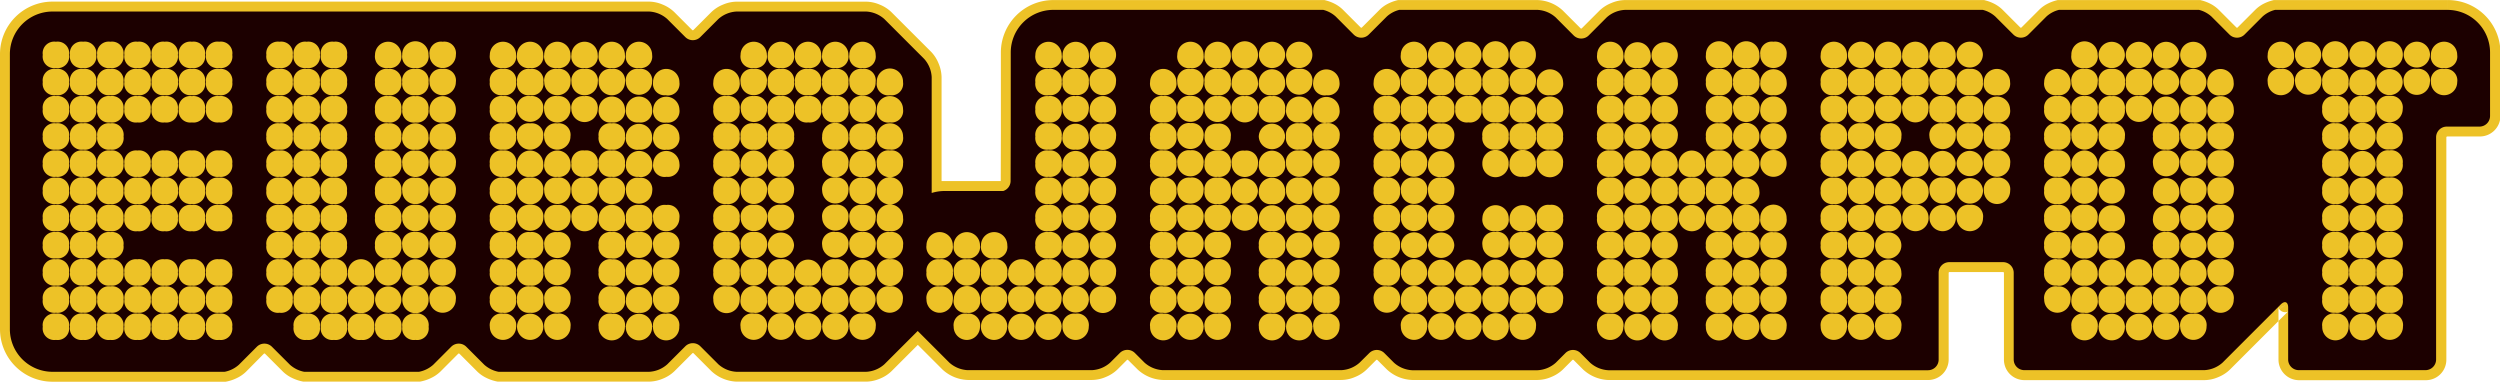
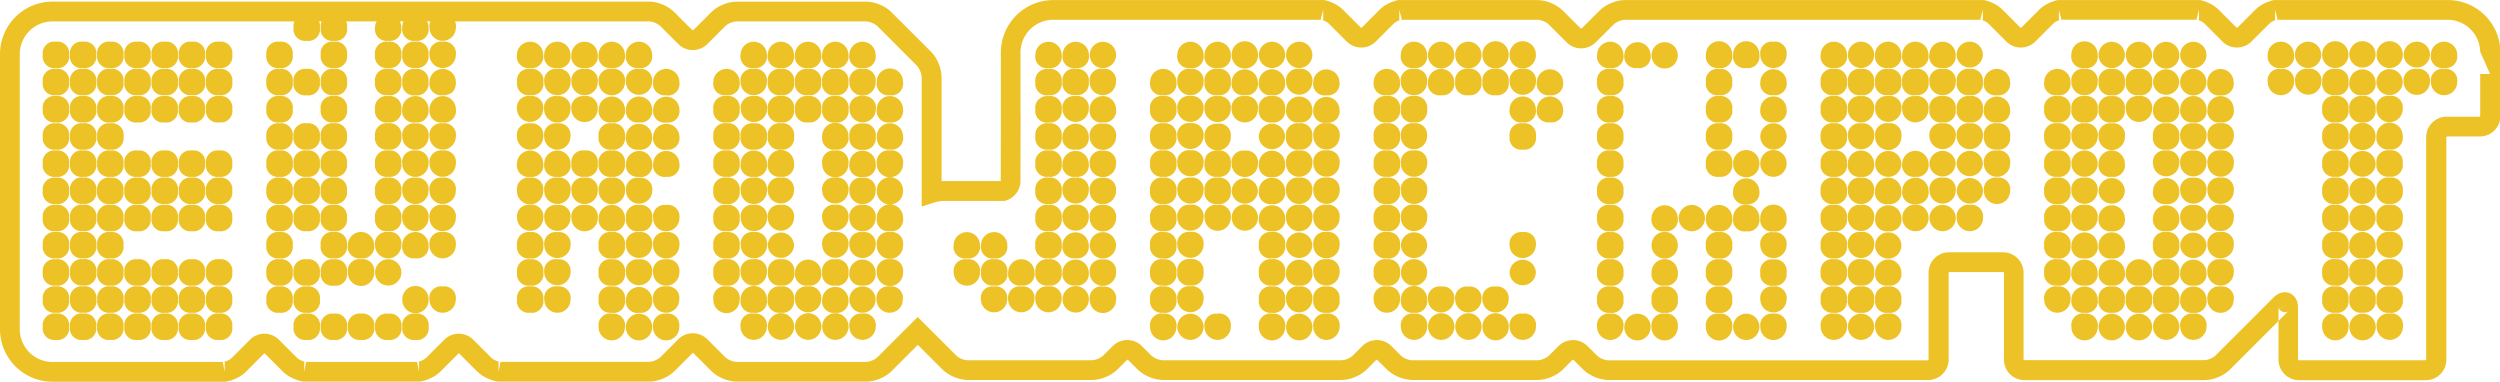
<svg xmlns="http://www.w3.org/2000/svg" width="145.624" height="22.235">
  <g data-name="00-logo-spiele-eurojackpot-1-x-1-mini">
    <g data-name="Gruppe 954">
      <g data-name="Gruppe 953">
        <g data-name="Gruppe 952">
          <g data-name="Gruppe 951">
            <g data-name="Gruppe 950">
              <g data-name="Gruppe 949">
                <g data-name="Gruppe 948">
                  <path data-name="Pfad 297" d="M142.571.004h-10.126l-.074.019a2.557 2.557 0 00-.523.2 1.98 1.98 0 00-.464.333l-1.05 1.05-.028.011-.032-.012-1.047-1.048a1.952 1.952 0 00-.464-.333 2.481 2.481 0 00-.523-.2l-.074-.02h-8.31l-.074.019a2.558 2.558 0 00-.523.2 1.952 1.952 0 00-.464.333l-1.05 1.05-.029.011-.031-.012-1.048-1.048a1.98 1.98 0 00-.464-.333 2.463 2.463 0 00-.525-.2l-.071-.02h-20.93a2.09 2.09 0 00-.786.172 2.12 2.12 0 00-.677.428l-1.05 1.05-.029.012-.031-.012-1.051-1.05a2.282 2.282 0 00-1.462-.6h-8.128l-.074.019a2.558 2.558 0 00-.523.2 1.952 1.952 0 00-.464.333l-1.045 1.048-.033.014-.031-.014L78.215.557a1.952 1.952 0 00-.464-.333 2.48 2.48 0 00-.523-.2l-.074-.02H61.35a3.058 3.058 0 00-3.05 3.048v4.776l-.007 2.721h-3.447V4.486a2.145 2.145 0 00-.172-.786 2.1 2.1 0 00-.433-.678L51.921.704a2.091 2.091 0 00-.679-.435 2.09 2.09 0 00-.786-.172H42.9a2.09 2.09 0 00-.786.172 2.1 2.1 0 00-.678.435l-1.05 1.05-.029.012-.031-.012-1.049-1.05A2.138 2.138 0 0038.6.267a2.1 2.1 0 00-.787-.173H3.052A3.06 3.06 0 000 3.148v16.035a3.06 3.06 0 003.052 3.052h10.093l.056-.011a2.375 2.375 0 00.6-.205 1.991 1.991 0 00.528-.364l1.04-1.051.035-.017.029.012 1.05 1.05a2.007 2.007 0 00.526.364 2.471 2.471 0 00.6.205l.056.011h6.8l.056-.011a2.375 2.375 0 00.6-.205 2.013 2.013 0 00.528-.364l1.048-1.05.031-.012.029.012-.008-.008 1.061 1.061a2 2 0 00.523.361 2.471 2.471 0 00.6.205l.056.011h8.833a2.151 2.151 0 00.786-.172 2.109 2.109 0 00.678-.435l1.052-1.052.026-.008.031.011 1.048 1.05a2.281 2.281 0 001.465.607h7.556a2.146 2.146 0 00.787-.172 2.109 2.109 0 00.678-.435l1.534-1.534 1.437 1.437a2.281 2.281 0 001.465.607h7.255a2.064 2.064 0 00.786-.172 2.1 2.1 0 00.678-.433l.564-.564.029-.012.029.012.565.562a2.281 2.281 0 001.463.607h10.407a2.065 2.065 0 00.787-.172 2.1 2.1 0 00.676-.433l.565-.564.029-.011.029.011.564.562a2.281 2.281 0 001.465.607h7.312a2.064 2.064 0 00.786-.172 2.119 2.119 0 00.678-.433l.564-.564.029-.011.031.011.565.565a2.289 2.289 0 001.465.607h18.623a1.2 1.2 0 001.2-1.2v-5.048l.012-.028.028-.014h3.138l.028.014.014.028v5.054a1.192 1.192 0 001.2 1.2h10.49a2.064 2.064 0 00.786-.172 2.1 2.1 0 00.678-.433l3.385-3.385.014-.014-.042-.053.035.058h.007l-.042-.056.035.06-.164-.272v.311a.3.3 0 00.164-.039l-.164-.272v-.119l-.222.368a.443.443 0 00.222.062v-.43l-.222.368.214-.353-.329.25a.433.433 0 00.117.1l.212-.353-.329.25.229-.174-.282.071a.323.323 0 00.053.1l.229-.174-.282.071.1-.025-.1.018.1-.018-.1.018h.019-.019.019-.019v3.041a1.2 1.2 0 001.2 1.2h7.378a1.192 1.192 0 001.2-1.2V7.993l.014-.029.028-.014h1.908a1.2 1.2 0 001.2-1.2v-3.7a3.06 3.06 0 00-3.078-3.046v1.148a1.906 1.906 0 011.9 1.9v-.035l.576 1.294h-.576v2.444l-.014.031-.028.012h-1.906a1.195 1.195 0 00-1.2 1.2v12.944l-.014.029-.029.014h-7.38l-.029-.014-.014-.028v-3.022a1.126 1.126 0 00-.026-.261.833.833 0 00-.211-.412.741.741 0 00-.239-.165.727.727 0 00-.286-.058.818.818 0 00-.392.1 1.139 1.139 0 00-.268.2l-3.384 3.384a1.011 1.011 0 01-.3.185 1 1 0 01-.344.083h-10.492l-.028-.011-.014-.031v-5.047a1.2 1.2 0 00-1.2-1.194h-3.135a1.195 1.195 0 00-1.2 1.2v5.054l-.014.028-.028.014H93.682a1.051 1.051 0 01-.347-.086 1.018 1.018 0 01-.3-.185l-.562-.561a1.2 1.2 0 00-1.691 0l-.573.573.011-.011a1 1 0 01-.31.184.989.989 0 01-.343.083h-7.312a1.008 1.008 0 01-.346-.083 1.03 1.03 0 01-.3-.185l-.562-.562a1.2 1.2 0 00-1.693 0l-.558.56a1.046 1.046 0 01-.307.187 1.008 1.008 0 01-.346.083H67.726a1.144 1.144 0 01-.65-.268l-.565-.564a1.2 1.2 0 00-1.691 0l-.562.562a1.156 1.156 0 01-.648.268h-7.253a1.008 1.008 0 01-.345-.081 1.018 1.018 0 01-.3-.185l-2.256-2.255-2.349 2.348a.976.976 0 01-.305.185 1 1 0 01-.344.085H42.9a1.017 1.017 0 01-.346-.085 1 1 0 01-.3-.185L41.2 19.761a1.2 1.2 0 00-1.69 0l-1.058 1.059.008-.008a1.172 1.172 0 01-.647.268H29.04v.576l.111-.565a1.319 1.319 0 01-.314-.108.9.9 0 01-.219-.146l-1.041-1.041-.007-.008a1.2 1.2 0 00-1.691 0l-1.05 1.05a.836.836 0 01-.219.146 1.331 1.331 0 01-.312.108l.111.565v-.576h-6.69v.576l.112-.565a1.319 1.319 0 01-.314-.108.9.9 0 01-.219-.146l-1.05-1.05a1.191 1.191 0 00-.844-.349 1.2 1.2 0 00-.847.349h.006l-1.054 1.055a.918.918 0 01-.219.144 1.331 1.331 0 01-.312.108l.111.565v-.576H3.052a1.906 1.906 0 01-1.9-1.9V3.148a1.906 1.906 0 011.9-1.9h34.761a1.042 1.042 0 01.346.083 1.018 1.018 0 01.3.185l1.051 1.05a1.2 1.2 0 001.693 0l1.048-1.05a1.014 1.014 0 01.3-.183.986.986 0 01.344-.085h7.557a1.028 1.028 0 01.344.083 1.052 1.052 0 01.305.185l2.319 2.322a1.172 1.172 0 01.268.647v7.543l.75-.236a1.856 1.856 0 01.569-.089h3.521l.087-.028a1.2 1.2 0 00.59-.425 1.166 1.166 0 00.236-.711l.01-3.867h-.006V3.053a1.906 1.906 0 011.9-1.9h15.734V.575l-.149.558a1.253 1.253 0 01.282.111.78.78 0 01.186.126l1.051 1.051a1.2 1.2 0 001.69 0l1.05-1.051a.787.787 0 01.186-.128 1.433 1.433 0 01.282-.111l-.149-.555v.576h8.053a1.008 1.008 0 01.346.083 1.018 1.018 0 01.3.185l1.048 1.048a1.2 1.2 0 001.691 0L94 1.423a1.037 1.037 0 01.307-.187 1.009 1.009 0 01.344-.083H115.5V.575l-.149.558a1.253 1.253 0 01.282.111.781.781 0 01.186.126l1.05 1.05a1.2 1.2 0 001.691 0l1.061-1.062-.012.011a.818.818 0 01.186-.128 1.445 1.445 0 01.283-.111l-.149-.555v.576h8.16V.575l-.147.558a1.269 1.269 0 01.28.111.781.781 0 01.186.126l.008.008 1.044 1.044a1.2 1.2 0 001.688 0v-.006L132.2 1.37a.818.818 0 01.186-.128 1.432 1.432 0 01.282-.111l-.148-.555v.576h10.052V.004z" fill="#edc227" fill-rule="evenodd" />
                </g>
-                 <path data-name="Pfad 298" d="M142.571.576H132.52a1.705 1.705 0 00-.728.389l-1.05 1.05a.621.621 0 01-.875 0l-1.049-1.05a1.705 1.705 0 00-.727-.39h-8.16a1.711 1.711 0 00-.729.389l-1.048 1.05a.621.621 0 01-.875 0L116.228.965a1.713 1.713 0 00-.728-.389H94.646a1.72 1.72 0 00-1.055.436l-1.05 1.053a.621.621 0 01-.875 0l-1.05-1.053a1.72 1.72 0 00-1.055-.437h-8.053a1.7 1.7 0 00-.729.39l-1.05 1.05a.621.621 0 01-.875 0L77.807.965a1.705 1.705 0 00-.728-.39H61.351a2.483 2.483 0 00-2.476 2.476v4.2l-.008 3.289a.616.616 0 01-.43.586h-3.423a2.49 2.49 0 00-.744.115V4.486a1.719 1.719 0 00-.436-1.055l-2.322-2.323a1.727 1.727 0 00-1.051-.436h-7.562a1.72 1.72 0 00-1.055.437l-1.05 1.05a.618.618 0 01-.875 0l-1.05-1.05a1.72 1.72 0 00-1.054-.437H3.051A2.484 2.484 0 00.575 3.148v16.035a2.483 2.483 0 002.476 2.474h10.035a1.733 1.733 0 00.829-.411l1.048-1.05a.621.621 0 01.875 0l1.051 1.05a1.747 1.747 0 00.828.411h6.69a1.733 1.733 0 00.829-.411l1.048-1.05a.621.621 0 01.875 0l1.05 1.05a1.752 1.752 0 00.829.411h8.775a1.713 1.713 0 001.057-.437l1.05-1.05a.621.621 0 01.875 0l1.05 1.05a1.713 1.713 0 001.055.437h7.557a1.713 1.713 0 001.057-.437l1.942-1.941 1.845 1.845a1.727 1.727 0 001.055.437h7.255a1.72 1.72 0 001.055-.437l.564-.564a.621.621 0 01.875 0l.564.564a1.728 1.728 0 001.057.437H78.14a1.721 1.721 0 001.057-.437l.564-.559a.621.621 0 01.875 0l.564.564a1.72 1.72 0 001.055.437h7.313a1.72 1.72 0 001.055-.437l.564-.564a.621.621 0 01.875 0l.564.564a1.724 1.724 0 001.057.437h18.623a.62.62 0 00.619-.619v-5.059a.62.62 0 01.619-.618h3.135a.621.621 0 01.619.619v5.054a.619.619 0 00.618.618h10.491a1.721 1.721 0 001.055-.437l3.385-3.385c.24-.24.437-.158.437.18v3.023a.62.62 0 00.619.619h7.38a.621.621 0 00.619-.619V7.994a.621.621 0 01.619-.619h1.906a.62.62 0 00.618-.619v-3.7a2.482 2.482 0 00-2.475-2.48" fill="#1c0000" fill-rule="evenodd" />
                <path data-name="Pfad 299" d="M11.179 16.686a.673.673 0 00-.765.766.673.673 0 00.765.766.673.673 0 00.766-.766.674.674 0 00-.766-.766M4.841 4.014a.674.674 0 00-.766.766.674.674 0 00.766.767.674.674 0 00.766-.766.674.674 0 00-.766-.767m1.584 0a.673.673 0 00-.766.765.674.674 0 00.764.766h.006a.671.671 0 00.764-.761v-.01a.672.672 0 00-.766-.761m1.584 0a.674.674 0 00-.766.761v.01a.672.672 0 00.764.761h.006a.671.671 0 00.764-.764.673.673 0 00-.766-.764m1.583 0a.673.673 0 00-.765.764.671.671 0 00.764.764h.006a.671.671 0 00.764-.764v-.003a.673.673 0 00-.766-.764m1.576 1.531h.017a.669.669 0 00.757-.764.673.673 0 00-.766-.766.673.673 0 00-.765.764.672.672 0 00.758.764m-.758 5.57a.674.674 0 00.765.766.674.674 0 00.766-.766.673.673 0 00-.766-.766.673.673 0 00-.765.766m-.819.765a.673.673 0 00.766-.765.673.673 0 00-.765-.766.674.674 0 00-.766.764v.006a.673.673 0 00.766.764m-1.584 4.8a.674.674 0 00-.766.764v.006a.673.673 0 00.766.764.674.674 0 00.766-.764v-.006a.674.674 0 00-.766-.764m-1.584 0a.674.674 0 00-.766.764v.007a.673.673 0 00.766.762.674.674 0 00.766-.764v-.006a.673.673 0 00-.766-.764m-1.584 0a.674.674 0 00-.766.766.674.674 0 00.766.766.674.674 0 00.766-.764v-.007a.673.673 0 00-.766-.762m0-4.751a.674.674 0 00-.766.766.674.674 0 00.766.765.672.672 0 00.766-.754v-.022a.672.672 0 00-.766-.755m0 3.116a.672.672 0 00.766-.754v-.024a.672.672 0 00-.766-.754.673.673 0 00-.766.765.674.674 0 00.766.766m0 1.584a.671.671 0 00.766-.755v-.022a.671.671 0 00-.766-.754.673.673 0 00-.766.765.674.674 0 00.766.766m0-6.286a.675.675 0 00-.766.768.675.675 0 00.766.766.674.674 0 00.766-.766.673.673 0 00-.773-.758m3.168 0a.673.673 0 00-.766.759v.017a.673.673 0 00.766.759.674.674 0 00.766-.764v-.007a.674.674 0 00-.766-.764m-1.584 0a.675.675 0 00-.766.768.674.674 0 00.766.766.673.673 0 00.766-.759v-.014a.673.673 0 00-.766-.759M4.846 8.767h-.005a.673.673 0 00-.764.766.674.674 0 00.766.766.674.674 0 00.766-.766.674.674 0 00-.764-.766m0-1.583a.673.673 0 00-.766.764.674.674 0 00.764.768h.006a.673.673 0 00.764-.766.674.674 0 00-.772-.768m0-1.584a.674.674 0 00-.766.766.674.674 0 00.766.763.674.674 0 00.766-.764v-.001a.674.674 0 00-.766-.764m4.754 12.621a.673.673 0 00.766-.766.673.673 0 00-.765-.766.674.674 0 00-.766.764v.006a.673.673 0 00.766.764m1.584-3.116a.673.673 0 00-.766.765.673.673 0 00.765.766.673.673 0 00.766-.766.673.673 0 00-.765-.765m-1.586 0a.672.672 0 00-.765.762v.007a.672.672 0 00.766.762.673.673 0 00.765-.766.673.673 0 00-.765-.765m-1.584 0a.673.673 0 00-.766.765.674.674 0 00.766.766.674.674 0 00.766-.764v-.006a.674.674 0 00-.766-.764m-1.583 1.533a.673.673 0 00.765-.766.673.673 0 00-.765-.765.671.671 0 00-.766.755v.021a.672.672 0 00.766.755m0-1.584a.672.672 0 00.765-.765.673.673 0 00-.765-.766.671.671 0 00-.766.755v.021a.672.672 0 00.766.755" fill="#edc227" fill-rule="evenodd" />
                <path data-name="Pfad 300" d="M6.427 11.935a.671.671 0 00-.766.755v.021a.672.672 0 00.766.755.672.672 0 00.765-.765h.053a.674.674 0 00.766.766.675.675 0 00.766-.766h.051a.674.674 0 00.766.766.673.673 0 00.765-.766h.055a.674.674 0 00.766.766.674.674 0 00.766-.766h.051a.674.674 0 00.766.766.674.674 0 00.765-.766.673.673 0 00-.765-.766v-.051a.673.673 0 00.765-.766.673.673 0 00-.765-.766V10.3a.673.673 0 00.765-.766.673.673 0 00-.765-.766.673.673 0 00-.766.766.673.673 0 00.765.766v.051a.673.673 0 00-.765.766.673.673 0 00.765.766v.051a.673.673 0 00-.765.766h-.053a.673.673 0 00-.766-.766.673.673 0 00-.765.766h-.052a.673.673 0 00-.765-.766.673.673 0 00-.766.766h-.052a.674.674 0 00-.766-.766.673.673 0 00-.766.766h-.054a.673.673 0 00-.765-.766" fill="#edc227" fill-rule="evenodd" />
                <path data-name="Pfad 301" d="M11.947 9.533a.674.674 0 00-.766-.766.673.673 0 00-.766.766.673.673 0 00.765.766.674.674 0 00.766-.766m-2.351-.766a.673.673 0 00-.765.764v.006a.673.673 0 00.766.764.673.673 0 00.765-.766.673.673 0 00-.765-.766m-1.584 0a.673.673 0 00-.766.759v.014a.673.673 0 00.766.759.674.674 0 00.766-.764v-.008a.673.673 0 00-.766-.762m-1.581 0h-.006a.673.673 0 00-.764.766.674.674 0 00.766.766.673.673 0 00.766-.759v-.014a.673.673 0 00-.764-.759m0-1.583a.673.673 0 00-.766.764.674.674 0 00.764.768h.006a.673.673 0 00.764-.766.674.674 0 00-.769-.766m0-.051a.674.674 0 00.766-.764v-.007a.673.673 0 00-.764-.764h-.005a.673.673 0 00-.764.764v.007a.673.673 0 00.766.762m1.584 0a.674.674 0 00.766-.764v-.005a.674.674 0 00-.764-.764h-.005a.673.673 0 00-.762.764v.006a.673.673 0 00.766.764m1.587-1.534h-.007a.675.675 0 00-.764.764v.007a.672.672 0 00.766.762.673.673 0 00.765-.766.674.674 0 00-.762-.766m1.581 1.533a.674.674 0 00.766-.766.673.673 0 00-.759-.766h-.015a.673.673 0 00-.758.766.674.674 0 00.766.766m2.353-3.936a.674.674 0 00-.766-.766.673.673 0 00-.766.766.673.673 0 00.765.766v.052a.673.673 0 00-.765.766.673.673 0 00.765.766v.051a.673.673 0 00-.765.766.674.674 0 00.766.766.674.674 0 00.766-.766.674.674 0 00-.766-.766v-.05a.674.674 0 00.766-.763.674.674 0 00-.766-.766v-.055a.674.674 0 00.766-.766m-2.352.766a.673.673 0 00.766-.766.673.673 0 00-.765-.766.673.673 0 00-.766.766.673.673 0 00.765.766m-1.584 0a.673.673 0 00.766-.766.673.673 0 00-.765-.766.674.674 0 00-.766.766.674.674 0 00.766.766m-1.584 0a.674.674 0 00.766-.766.674.674 0 00-.766-.766.673.673 0 00-.766.766.674.674 0 00.766.766m-1.584 0a.673.673 0 00.765-.766.673.673 0 00-.765-.766.673.673 0 00-.766.766.674.674 0 00.766.766m-1.586 0a.673.673 0 00.766-.766.674.674 0 00-.767-.767.673.673 0 00-.765.766.673.673 0 00.765.766" fill="#edc227" fill-rule="evenodd" />
-                 <path data-name="Pfad 302" d="M13.529 15.869a.673.673 0 00-.765-.765.673.673 0 00-.766.765.673.673 0 00.765.766v.049a.673.673 0 00-.765.766.673.673 0 00.765.766v.051a.673.673 0 00-.765.766h-.053a.674.674 0 00-.766-.766.673.673 0 00-.765.766h-.054a.673.673 0 00-.765-.766.673.673 0 00-.766.766h-.051a.674.674 0 00-.766-.766.673.673 0 00-.766.766h-.054a.673.673 0 00-.765-.766.673.673 0 00-.766.766h-.053a.674.674 0 00-.766-.766.673.673 0 00-.765.766h-.052a.675.675 0 00-.768-.766v-.051a.674.674 0 00.768-.766.675.675 0 00-.768-.766v-.051a.674.674 0 00.768-.766.674.674 0 00-.768-.765v-.053a.674.674 0 00.768-.766.674.674 0 00-.768-.765v-.053a.674.674 0 00.768-.765.674.674 0 00-.768-.766v-.05a.674.674 0 00.768-.765.674.674 0 00-.768-.766v-.055a.674.674 0 00.768-.765.674.674 0 00-.768-.766v-.051a.675.675 0 00.768-.766.674.674 0 00-.768-.766v-.053a.674.674 0 00.768-.766.675.675 0 00-.768-.766v-.052a.674.674 0 00.768-.763.675.675 0 00-.768-.77v-.051a.674.674 0 00.768-.766.675.675 0 00-.768-.766.673.673 0 00-.765.766.673.673 0 00.765.766v.051a.673.673 0 00-.765.766.673.673 0 00.765.766v.051a.673.673 0 00-.765.766.673.673 0 00.765.766v.055a.673.673 0 00-.765.766.674.674 0 00.765.766v.051a.673.673 0 00-.765.766.672.672 0 00.765.765v.053a.673.673 0 00-.765.766.673.673 0 00.765.765v.053a.673.673 0 00-.765.766.673.673 0 00.765.765v.053a.673.673 0 00-.765.765.673.673 0 00.765.766v.053a.673.673 0 00-.765.765.673.673 0 00.765.766v.05a.674.674 0 00-.765.766.673.673 0 00.765.766v.051a.673.673 0 00-.765.766.673.673 0 00.765.766.673.673 0 00.766-.766h.053a.673.673 0 00.765.766.673.673 0 00.766-.766h.053a.673.673 0 00.765.766.673.673 0 00.766-.766h.053a.673.673 0 00.766.766.674.674 0 00.766-.766h.051a.673.673 0 00.766.766.673.673 0 00.765-.766h.053a.673.673 0 00.766.766.674.674 0 00.766-.766h.054a.673.673 0 00.766.766.673.673 0 00.765-.766.673.673 0 00-.765-.766v-.051a.673.673 0 00.765-.766.674.674 0 00-.765-.766v-.051a.673.673 0 00.765-.766m12.255.818a.674.674 0 00-.766.766h-.051a.766.766 0 10-1.531 0 .766.766 0 101.531 0h.051a.766.766 0 001.533 0 .674.674 0 00-.766-.766m-7.92-12.669a.673.673 0 00-.767.768.674.674 0 00.764.766h.007a.671.671 0 00.762-.761v-.01a.673.673 0 00-.766-.761m-.767 11.851a.673.673 0 00.765.766.674.674 0 00.768-.766.674.674 0 00-.768-.765.673.673 0 00-.765.765m.771-10.27h-.008a.674.674 0 00-.764.766.675.675 0 00.768.766.674.674 0 00.766-.762v-.008a.673.673 0 00-.764-.762m0 1.586a.672.672 0 00-.766.764.674.674 0 00.764.768h.006a.672.672 0 00.764-.762v-.01a.673.673 0 00-.766-.762m0 1.584h-.006a.673.673 0 00-.764.766.674.674 0 00.766.766.674.674 0 00.766-.762v-.006a.673.673 0 00-.764-.762m0 1.581a.675.675 0 00-.766.768.674.674 0 00.766.766.674.674 0 00.766-.762v-.008a.672.672 0 00-.766-.761m0 1.583a.673.673 0 00-.766.766.673.673 0 00.766.765.674.674 0 00.766-.761v-.01a.672.672 0 00-.766-.761m0 1.584a.673.673 0 00-.766.765.673.673 0 00.766.766.674.674 0 00.766-.761v-.005a.672.672 0 00-.766-.761m1.583 4.7a.673.673 0 00.766-.766.674.674 0 00-.766-.766.673.673 0 00-.765.764v.007a.671.671 0 00.765.762m1.583-1.54a.673.673 0 00-.766.766.766.766 0 101.531 0 .674.674 0 00-.765-.766m3.165-12.668a.674.674 0 00-.766.764.672.672 0 00.764.764h.002a.673.673 0 00.764-.766.673.673 0 00-.766-.765m0 12.62a.674.674 0 00.766-.766.766.766 0 00-1.533 0 .674.674 0 00.766.764m0-3.116a.674.674 0 00-.766.764v.005a.766.766 0 001.533 0 .673.673 0 00-.766-.765m0-1.584a.674.674 0 00-.766.764v.006a.766.766 0 001.533 0 .673.673 0 00-.766-.766m0-1.586a.674.674 0 00-.766.764v.007a.766.766 0 001.533 0 .673.673 0 00-.766-.766m0-1.584a.672.672 0 00-.764.764v.006a.766.766 0 001.533 0 .674.674 0 00-.764-.766m-.005-.062a.673.673 0 00.764-.766.766.766 0 00-1.533 0v.006a.672.672 0 00.764.764m0-1.584a.674.674 0 00.766-.766.674.674 0 00-.764-.766h.003a.673.673 0 00-.762.764v.006a.674.674 0 00.766.764m-2.353 10.315a.766.766 0 101.533 0 .766.766 0 10-1.533 0m3.935-2.349a.673.673 0 00-.766.765.766.766 0 001.533 0 .673.673 0 00-.766-.765m0-1.584a.674.674 0 00-.766.766.766.766 0 001.533 0 .673.673 0 00-.766-.766m0-1.584a.674.674 0 00-.766.766.766.766 0 001.533 0 .673.673 0 00-.766-.766m0-1.584a.674.674 0 00-.766.766.766.766 0 001.533 0 .674.674 0 00-.766-.766m0-1.584a.674.674 0 00-.766.766.766.766 0 101.533 0 .674.674 0 00-.766-.766m0-.051a.674.674 0 00.766-.766.766.766 0 00-1.533 0 .674.674 0 00.766.766m0-1.584a.788.788 0 00.576-.19.791.791 0 00.19-.576.766.766 0 10-1.533 0 .674.674 0 00.766.766m0-3.117a.674.674 0 00-.766.766.766.766 0 001.533 0 .674.674 0 00-.766-.766m0-1.584a.674.674 0 00-.766.766.766.766 0 001.533 0 .674.674 0 00-.766-.766m-1.591 1.531a.672.672 0 00.764-.766.766.766 0 10-1.531 0 .674.674 0 00.766.766m-2.351 8.739a.673.673 0 00.766.765v.053a.673.673 0 00-.766.765.673.673 0 00.766.766v.053a.673.673 0 00-.766.765.766.766 0 001.533 0v-.006a.673.673 0 00-.766-.764v-.051a.673.673 0 00.766-.764.673.673 0 00-.766-.764v-.053a.673.673 0 00.766-.764.673.673 0 00-.766-.764v-.055a.673.673 0 00.766-.764v-.007a.673.673 0 00-.766-.764v-.051a.673.673 0 00.766-.764.673.673 0 00-.766-.764v-.054a.673.673 0 00.766-.764.673.673 0 00-.766-.764v-.055a.673.673 0 00.766-.764v-.006a.673.673 0 00-.766-.764v-.051a.673.673 0 00.766-.764.673.673 0 00-.766-.764v-.057a.674.674 0 00.766-.766.766.766 0 00-1.533 0 .674.674 0 00.766.766v.051a.674.674 0 00-.766.766.674.674 0 00.766.766v.051a.674.674 0 00-.766.766.674.674 0 00.766.766v.055a.674.674 0 00-.766.766.674.674 0 00.766.766v.051a.674.674 0 00-.766.766.674.674 0 00.766.766v.051a.674.674 0 00-.766.766.674.674 0 00.766.766v.051a.674.674 0 00-.766.766m-.816 3.933a.673.673 0 00.765-.766.766.766 0 00-1.533 0 .675.675 0 00.768.766m-.819-.766a.673.673 0 00-.766-.765.673.673 0 00-.765.765.674.674 0 00.766.766.673.673 0 00.765-.766m-.766-.818a.674.674 0 00.766-.766.673.673 0 00-.766-.765.672.672 0 00-.765.761v.01a.671.671 0 00.765.761m0-1.584a.673.673 0 00.766-.765.673.673 0 00-.766-.766.672.672 0 00-.765.761v.01a.671.671 0 00.765.761m0-1.584a.673.673 0 00.766-.765.674.674 0 00-.766-.766.672.672 0 00-.765.762v.008a.671.671 0 00.765.761m0-1.583a.674.674 0 00.766-.766.674.674 0 00-.762-.766h-.01a.672.672 0 00-.759.762v.008a.672.672 0 00.765.762m.008-3.115h-.01a.67.67 0 00-.761.761v.008a.672.672 0 00.764.762h.006a.674.674 0 00.764-.766.674.674 0 00-.764-.766m0-.051a.673.673 0 00.766-.766.673.673 0 00-.759-.766h-.015a.672.672 0 00-.758.762v.008a.672.672 0 00.765.762m0-3.117a.673.673 0 00-.765.764v.005a.672.672 0 00.765.762.673.673 0 00.766-.766.674.674 0 00-.766-.766m0-.051a.673.673 0 00.766-.766.673.673 0 00-.766-.765.673.673 0 00-.765.765.673.673 0 00.765.766m-1.584 0a.674.674 0 00.768-.766.674.674 0 00-.768-.765.673.673 0 00-.765.765.673.673 0 00.765.766" fill="#edc227" fill-rule="evenodd" />
+                 <path data-name="Pfad 302" d="M13.529 15.869a.673.673 0 00-.765-.765.673.673 0 00-.766.765.673.673 0 00.765.766v.049a.673.673 0 00-.765.766.673.673 0 00.765.766v.051a.673.673 0 00-.765.766h-.053a.674.674 0 00-.766-.766.673.673 0 00-.765.766h-.054a.673.673 0 00-.765-.766.673.673 0 00-.766.766h-.051a.674.674 0 00-.766-.766.673.673 0 00-.766.766h-.054a.673.673 0 00-.765-.766.673.673 0 00-.766.766h-.053a.674.674 0 00-.766-.766.673.673 0 00-.765.766h-.052a.675.675 0 00-.768-.766v-.051a.674.674 0 00.768-.766.675.675 0 00-.768-.766v-.051a.674.674 0 00.768-.766.674.674 0 00-.768-.765v-.053a.674.674 0 00.768-.766.674.674 0 00-.768-.765v-.053a.674.674 0 00.768-.765.674.674 0 00-.768-.766v-.05a.674.674 0 00.768-.765.674.674 0 00-.768-.766v-.055a.674.674 0 00.768-.765.674.674 0 00-.768-.766v-.051a.675.675 0 00.768-.766.674.674 0 00-.768-.766v-.053a.674.674 0 00.768-.766.675.675 0 00-.768-.766v-.052a.674.674 0 00.768-.763.675.675 0 00-.768-.77v-.051a.674.674 0 00.768-.766.675.675 0 00-.768-.766.673.673 0 00-.765.766.673.673 0 00.765.766v.051a.673.673 0 00-.765.766.673.673 0 00.765.766v.051a.673.673 0 00-.765.766.673.673 0 00.765.766v.055a.673.673 0 00-.765.766.674.674 0 00.765.766v.051a.673.673 0 00-.765.766.672.672 0 00.765.765v.053a.673.673 0 00-.765.766.673.673 0 00.765.765v.053a.673.673 0 00-.765.766.673.673 0 00.765.765v.053a.673.673 0 00-.765.765.673.673 0 00.765.766v.053a.673.673 0 00-.765.765.673.673 0 00.765.766v.05a.674.674 0 00-.765.766.673.673 0 00.765.766v.051a.673.673 0 00-.765.766.673.673 0 00.765.766.673.673 0 00.766-.766h.053a.673.673 0 00.765.766.673.673 0 00.766-.766h.053a.673.673 0 00.765.766.673.673 0 00.766-.766h.053a.673.673 0 00.766.766.674.674 0 00.766-.766h.051a.673.673 0 00.766.766.673.673 0 00.765-.766h.053a.673.673 0 00.766.766.674.674 0 00.766-.766h.054a.673.673 0 00.766.766.673.673 0 00.765-.766.673.673 0 00-.765-.766v-.051a.673.673 0 00.765-.766.674.674 0 00-.765-.766v-.051a.673.673 0 00.765-.766m12.255.818a.674.674 0 00-.766.766h-.051a.766.766 0 10-1.531 0 .766.766 0 101.531 0h.051a.766.766 0 001.533 0 .674.674 0 00-.766-.766m-7.92-12.669a.673.673 0 00-.767.768.674.674 0 00.764.766h.007a.671.671 0 00.762-.761v-.01a.673.673 0 00-.766-.761m-.767 11.851a.673.673 0 00.765.766.674.674 0 00.768-.766.674.674 0 00-.768-.765.673.673 0 00-.765.765m.771-10.27h-.008a.674.674 0 00-.764.766.675.675 0 00.768.766.674.674 0 00.766-.762v-.008a.673.673 0 00-.764-.762a.672.672 0 00-.766.764.674.674 0 00.764.768h.006a.672.672 0 00.764-.762v-.01a.673.673 0 00-.766-.762m0 1.584h-.006a.673.673 0 00-.764.766.674.674 0 00.766.766.674.674 0 00.766-.762v-.006a.673.673 0 00-.764-.762m0 1.581a.675.675 0 00-.766.768.674.674 0 00.766.766.674.674 0 00.766-.762v-.008a.672.672 0 00-.766-.761m0 1.583a.673.673 0 00-.766.766.673.673 0 00.766.765.674.674 0 00.766-.761v-.01a.672.672 0 00-.766-.761m0 1.584a.673.673 0 00-.766.765.673.673 0 00.766.766.674.674 0 00.766-.761v-.005a.672.672 0 00-.766-.761m1.583 4.7a.673.673 0 00.766-.766.674.674 0 00-.766-.766.673.673 0 00-.765.764v.007a.671.671 0 00.765.762m1.583-1.54a.673.673 0 00-.766.766.766.766 0 101.531 0 .674.674 0 00-.765-.766m3.165-12.668a.674.674 0 00-.766.764.672.672 0 00.764.764h.002a.673.673 0 00.764-.766.673.673 0 00-.766-.765m0 12.62a.674.674 0 00.766-.766.766.766 0 00-1.533 0 .674.674 0 00.766.764m0-3.116a.674.674 0 00-.766.764v.005a.766.766 0 001.533 0 .673.673 0 00-.766-.765m0-1.584a.674.674 0 00-.766.764v.006a.766.766 0 001.533 0 .673.673 0 00-.766-.766m0-1.586a.674.674 0 00-.766.764v.007a.766.766 0 001.533 0 .673.673 0 00-.766-.766m0-1.584a.672.672 0 00-.764.764v.006a.766.766 0 001.533 0 .674.674 0 00-.764-.766m-.005-.062a.673.673 0 00.764-.766.766.766 0 00-1.533 0v.006a.672.672 0 00.764.764m0-1.584a.674.674 0 00.766-.766.674.674 0 00-.764-.766h.003a.673.673 0 00-.762.764v.006a.674.674 0 00.766.764m-2.353 10.315a.766.766 0 101.533 0 .766.766 0 10-1.533 0m3.935-2.349a.673.673 0 00-.766.765.766.766 0 001.533 0 .673.673 0 00-.766-.765m0-1.584a.674.674 0 00-.766.766.766.766 0 001.533 0 .673.673 0 00-.766-.766m0-1.584a.674.674 0 00-.766.766.766.766 0 001.533 0 .673.673 0 00-.766-.766m0-1.584a.674.674 0 00-.766.766.766.766 0 001.533 0 .674.674 0 00-.766-.766m0-1.584a.674.674 0 00-.766.766.766.766 0 101.533 0 .674.674 0 00-.766-.766m0-.051a.674.674 0 00.766-.766.766.766 0 00-1.533 0 .674.674 0 00.766.766m0-1.584a.788.788 0 00.576-.19.791.791 0 00.19-.576.766.766 0 10-1.533 0 .674.674 0 00.766.766m0-3.117a.674.674 0 00-.766.766.766.766 0 001.533 0 .674.674 0 00-.766-.766m0-1.584a.674.674 0 00-.766.766.766.766 0 001.533 0 .674.674 0 00-.766-.766m-1.591 1.531a.672.672 0 00.764-.766.766.766 0 10-1.531 0 .674.674 0 00.766.766m-2.351 8.739a.673.673 0 00.766.765v.053a.673.673 0 00-.766.765.673.673 0 00.766.766v.053a.673.673 0 00-.766.765.766.766 0 001.533 0v-.006a.673.673 0 00-.766-.764v-.051a.673.673 0 00.766-.764.673.673 0 00-.766-.764v-.053a.673.673 0 00.766-.764.673.673 0 00-.766-.764v-.055a.673.673 0 00.766-.764v-.007a.673.673 0 00-.766-.764v-.051a.673.673 0 00.766-.764.673.673 0 00-.766-.764v-.054a.673.673 0 00.766-.764.673.673 0 00-.766-.764v-.055a.673.673 0 00.766-.764v-.006a.673.673 0 00-.766-.764v-.051a.673.673 0 00.766-.764.673.673 0 00-.766-.764v-.057a.674.674 0 00.766-.766.766.766 0 00-1.533 0 .674.674 0 00.766.766v.051a.674.674 0 00-.766.766.674.674 0 00.766.766v.051a.674.674 0 00-.766.766.674.674 0 00.766.766v.055a.674.674 0 00-.766.766.674.674 0 00.766.766v.051a.674.674 0 00-.766.766.674.674 0 00.766.766v.051a.674.674 0 00-.766.766.674.674 0 00.766.766v.051a.674.674 0 00-.766.766m-.816 3.933a.673.673 0 00.765-.766.766.766 0 00-1.533 0 .675.675 0 00.768.766m-.819-.766a.673.673 0 00-.766-.765.673.673 0 00-.765.765.674.674 0 00.766.766.673.673 0 00.765-.766m-.766-.818a.674.674 0 00.766-.766.673.673 0 00-.766-.765.672.672 0 00-.765.761v.01a.671.671 0 00.765.761m0-1.584a.673.673 0 00.766-.765.673.673 0 00-.766-.766.672.672 0 00-.765.761v.01a.671.671 0 00.765.761m0-1.584a.673.673 0 00.766-.765.674.674 0 00-.766-.766.672.672 0 00-.765.762v.008a.671.671 0 00.765.761m0-1.583a.674.674 0 00.766-.766.674.674 0 00-.762-.766h-.01a.672.672 0 00-.759.762v.008a.672.672 0 00.765.762m.008-3.115h-.01a.67.67 0 00-.761.761v.008a.672.672 0 00.764.762h.006a.674.674 0 00.764-.766.674.674 0 00-.764-.766m0-.051a.673.673 0 00.766-.766.673.673 0 00-.759-.766h-.015a.672.672 0 00-.758.762v.008a.672.672 0 00.765.762m0-3.117a.673.673 0 00-.765.764v.005a.672.672 0 00.765.762.673.673 0 00.766-.766.674.674 0 00-.766-.766m0-.051a.673.673 0 00.766-.766.673.673 0 00-.766-.765.673.673 0 00-.765.765.673.673 0 00.765.766m-1.584 0a.674.674 0 00.768-.766.674.674 0 00-.768-.765.673.673 0 00-.765.765.673.673 0 00.765.766" fill="#edc227" fill-rule="evenodd" />
                <path data-name="Pfad 303" d="M24.199 18.271a.674.674 0 00-.766.766h-.051a.674.674 0 00-.766-.766.674.674 0 00-.766.766h-.05a.673.673 0 00-.765-.766.673.673 0 00-.766.766h-.051a.674.674 0 00-.766-.766.673.673 0 00-.766.766h-.051a.675.675 0 00-.768-.766v-.051a.674.674 0 00.768-.764v-.006a.674.674 0 00-.768-.764.674.674 0 00-.765.766h-.051a.674.674 0 00-.766-.766v-.051a.674.674 0 00.766-.766.673.673 0 00-.766-.765v-.053a.674.674 0 00.766-.766.673.673 0 00-.766-.765v-.053a.673.673 0 00.766-.765.673.673 0 00-.766-.766v-.052a.673.673 0 00.766-.765.674.674 0 00-.766-.766V10.3a.674.674 0 00.766-.766.673.673 0 00-.766-.766v-.052a.674.674 0 00.766-.766.674.674 0 00-.766-.766v-.053a.674.674 0 00.766-.766.674.674 0 00-.766-.766v-.052a.674.674 0 00.766-.766.674.674 0 00-.766-.766v-.052a.674.674 0 00.766-.766.675.675 0 00-.768-.766.674.674 0 00-.766.766.674.674 0 00.766.766v.051a.674.674 0 00-.766.766.674.674 0 00.766.766v.051a.674.674 0 00-.766.766.674.674 0 00.766.766v.055a.674.674 0 00-.766.766.674.674 0 00.766.766v.051a.674.674 0 00-.766.766.674.674 0 00.766.766v.051a.674.674 0 00-.766.766.674.674 0 00.766.765v.053a.674.674 0 00-.766.766.674.674 0 00.766.765v.053a.673.673 0 00-.766.765.674.674 0 00.766.766v.053a.673.673 0 00-.766.765.674.674 0 00.766.766v.051a.674.674 0 00-.766.766.674.674 0 00.766.766.673.673 0 00.766-.766h.053a.673.673 0 00.765.766v.051a.674.674 0 00-.765.766.673.673 0 00.765.766.673.673 0 00.766-.766h.053a.673.673 0 00.765.766.673.673 0 00.766-.766h.051a.674.674 0 00.768.766.673.673 0 00.765-.766h.051a.675.675 0 00.766.766.674.674 0 00.766-.766h.051a.673.673 0 00.766.766.673.673 0 00.766-.766.674.674 0 00-.766-.766m14.6-1.584a.674.674 0 00-.766.766.766.766 0 101.533 0 .674.674 0 00-.766-.766m-4.746-6.333h-.008a.672.672 0 00-.762.762v.008a.766.766 0 001.533 0v-.006a.674.674 0 00-.764-.764m-1.583 0h-.008a.673.673 0 00-.762.766.766.766 0 001.533 0v-.007a.674.674 0 00-.762-.764m-1.584-6.329h-.012a.671.671 0 00-.758.765.673.673 0 00.762.766h.007a.673.673 0 00.764-.766.673.673 0 00-.764-.765m1.58 0a.674.674 0 00-.766.766.766.766 0 001.533 0v-.006a.673.673 0 00-.766-.762m1.594 0h-.023a.67.67 0 00-.753.761v.009a.766.766 0 001.533 0v-.006a.672.672 0 00-.757-.764m1.575 0a.674.674 0 00-.766.764v.006a.766.766 0 001.533 0 .674.674 0 00-.765-.77m-1.588 4.753a.673.673 0 00-.766.766.672.672 0 00.757.766h.022a.672.672 0 00.754-.764v-.004a.673.673 0 00-.766-.764m-1.59 1.533h.008a.673.673 0 00.762-.766.766.766 0 10-1.533 0 .674.674 0 00.764.766m-1.576 1.636h-.011a.672.672 0 00-.759.766.766.766 0 001.531.007v-.015a.671.671 0 00-.761-.758m-.006 3.116a.672.672 0 00.766-.758v-.015a.671.671 0 00-.761-.758h-.012a.671.671 0 00-.758.765.673.673 0 00.765.766m.006.053h-.012a.671.671 0 00-.758.765.673.673 0 00.762.766h.008a.671.671 0 00.761-.755v-.022a.67.67 0 00-.761-.754m-.005 1.579a.673.673 0 00-.765.766.673.673 0 00.762.766h.007a.671.671 0 00.762-.758v-.015a.673.673 0 00-.766-.759m0-6.337h-.008a.672.672 0 00-.761.766.766.766 0 101.531 0 .674.674 0 00-.762-.766m0-4.753h-.012a.672.672 0 00-.758.766.766.766 0 001.531 0v.001a.672.672 0 00-.761-.762m1.584 0h-.014a.672.672 0 00-.758.764v.007a.766.766 0 001.533 0 .674.674 0 00-.761-.766m.762 2.349a.671.671 0 00-.762-.764h-.01a.67.67 0 00-.761.764.766.766 0 101.533 0m-3.118 0a.767.767 0 101.534 0 .674.674 0 00-.762-.766h-.01a.673.673 0 00-.761.766m0 1.584a.671.671 0 00.757.765h.022a.671.671 0 00.754-.765.766.766 0 10-1.533 0m3.94-3.935h-.012a.673.673 0 00-.758.766.767.767 0 001.533.006v-.015a.672.672 0 00-.761-.761m1.586 1.533a.674.674 0 00.766-.766.767.767 0 00-1.533-.006v.011a.673.673 0 00.766.761m1.584 0a.673.673 0 00.765-.764v-.005a.766.766 0 00-1.531 0 .674.674 0 00.766.766m-1.59 1.588h.007a.674.674 0 00.764-.766.674.674 0 00-.764-.766h-.01a.673.673 0 00-.761.766.674.674 0 00.764.766m0 1.583h.007a.672.672 0 00.762-.765.674.674 0 00-.762-.766h-.01a.672.672 0 00-.761.764.671.671 0 00.764.764m1.587-1.58a.673.673 0 00.765-.764.766.766 0 00-1.531 0 .674.674 0 00.766.766m-1.58 1.632a.674.674 0 00-.766.764v.007a.766.766 0 001.533 0v-.007a.674.674 0 00-.766-.764m1.588 3.17h-.007a.671.671 0 00-.764.761v.01a.766.766 0 001.531-.006.672.672 0 00-.762-.765m-.006 4.7h.007a.672.672 0 00.761-.766.766.766 0 00-1.531 0v.008a.673.673 0 00.764.762m0-3.116a.674.674 0 00-.766.761v.01a.766.766 0 001.531-.006.673.673 0 00-.765-.765m1.584 0a.673.673 0 00-.766.765.766.766 0 101.533 0 .673.673 0 00-.766-.765m0-1.584a.673.673 0 00-.766.766.766.766 0 001.533 0 .673.673 0 00-.766-.766m0-1.584a.673.673 0 00-.766.766.766.766 0 101.533 0 .673.673 0 00-.766-.766m-1.584 0a.673.673 0 00-.766.762v.008a.672.672 0 00.764.761h.006a.672.672 0 00.764-.765.674.674 0 00-.766-.766m0-1.584a.673.673 0 00-.766.762v.008a.766.766 0 001.531 0 .673.673 0 00-.765-.766m0-.051a.673.673 0 00.765-.764v-.014a.766.766 0 00-1.531 0 .674.674 0 00.766.766m1.583 0a.673.673 0 00.766-.766.766.766 0 00-1.531 0v.006a.672.672 0 00.765.764m0-1.584a.673.673 0 00.766-.766.766.766 0 00-1.531 0v.006a.672.672 0 00.765.764m0-1.584a.673.673 0 00.766-.766.766.766 0 00-1.531 0v.007a.671.671 0 00.765.762m0-1.586a.672.672 0 00.766-.764.768.768 0 00-1.536-.016v.01a.672.672 0 00.765.759M37.22 4.014a.674.674 0 00-.766.766.766.766 0 001.531.007v-.012a.672.672 0 00-.765-.761m0-.051a.674.674 0 00.766-.766.766.766 0 00-1.533 0 .674.674 0 00.766.766m-1.584 0a.674.674 0 00.766-.766.766.766 0 00-1.533 0 .673.673 0 00.766.766m-1.584 0a.674.674 0 00.766-.766.766.766 0 00-1.533 0 .673.673 0 00.766.766m-1.584 0a.674.674 0 00.766-.766.766.766 0 00-1.533 0 .673.673 0 00.766.766m-1.584 0a.674.674 0 00.766-.766.767.767 0 00-1.534 0 .673.673 0 00.766.766" fill="#edc227" fill-rule="evenodd" />
-                 <path data-name="Pfad 304" d="M32.466 18.271a.673.673 0 00-.764.766h-.053a.766.766 0 00-1.533 0h-.051a.674.674 0 00-.766-.766v-.051a.674.674 0 00.766-.766.674.674 0 00-.766-.766v-.051a.674.674 0 00.766-.766.673.673 0 00-.766-.765v-.053a.674.674 0 00.766-.766.673.673 0 00-.766-.765v-.053a.673.673 0 00.766-.765.673.673 0 00-.766-.766v-.054a.673.673 0 00.766-.765.673.673 0 00-.766-.766V10.3a.674.674 0 00.766-.766.673.673 0 00-.766-.766v-.052a.674.674 0 00.766-.766.674.674 0 00-.766-.766v-.053a.674.674 0 00.766-.766.674.674 0 00-.766-.766v-.052a.674.674 0 00.766-.766.674.674 0 00-.766-.766v-.052a.674.674 0 00.766-.766.766.766 0 10-1.533 0 .674.674 0 00.766.766v.051a.674.674 0 00-.766.766.674.674 0 00.766.766v.051a.674.674 0 00-.766.766.674.674 0 00.766.766v.055a.674.674 0 00-.766.766.674.674 0 00.766.766v.051a.674.674 0 00-.766.766.674.674 0 00.766.766v.051a.674.674 0 00-.766.766.673.673 0 00.766.765v.053a.674.674 0 00-.766.766.673.673 0 00.766.765v.053a.673.673 0 00-.766.765.673.673 0 00.766.766v.053a.673.673 0 00-.766.765.673.673 0 00.766.766v.051a.674.674 0 00-.766.766.674.674 0 00.766.766v.051a.674.674 0 00-.766.766.766.766 0 101.533 0h.051a.766.766 0 101.533 0h.051a.766.766 0 101.533 0 .674.674 0 00-.766-.766" fill="#edc227" fill-rule="evenodd" />
                <path data-name="Pfad 305" d="M32.469 16.684a.671.671 0 00-.764.759v.014a.765.765 0 001.53-.007.674.674 0 00-.766-.766m0-1.583a.671.671 0 00-.766.755v.028a.766.766 0 001.531-.011.673.673 0 00-.765-.765m0-1.584a.672.672 0 00-.766.758v.015a.766.766 0 001.531-.007.673.673 0 00-.765-.766m0-1.584a.672.672 0 00-.766.758v.015a.766.766 0 001.531-.007.673.673 0 00-.765-.766m1.584 0a.673.673 0 00-.766.766.766.766 0 001.533 0 .674.674 0 00-.766-.766m4.753 6.336a.673.673 0 00-.766.766h-.051a.766.766 0 00-1.533 0h-.051a.674.674 0 00-.766-.766v-.051a.674.674 0 00.766-.764v-.007a.673.673 0 00-.766-.762v-.051a.674.674 0 00.766-.762v-.008a.672.672 0 00-.766-.761v-.053a.674.674 0 00.766-.762v-.011a.674.674 0 00-.766-.764v-.051a.674.674 0 00.766-.762V12.7a.766.766 0 00-1.533 0 .673.673 0 00.766.765v.053a.673.673 0 00-.77.766.673.673 0 00.766.766v.053a.673.673 0 00-.766.765.673.673 0 00.766.766v.05a.674.674 0 00-.766.766.673.673 0 00.766.766v.051a.674.674 0 00-.766.766.766.766 0 101.531 0h.053a.766.766 0 101.531 0h.053a.766.766 0 101.531 0 .674.674 0 00-.765-.766m13.021-1.583a.673.673 0 00-.765.766h-.053a.766.766 0 10-1.533 0 .766.766 0 101.533 0h.051a.766.766 0 101.533 0 .674.674 0 00-.766-.766M45.488 4.016a.673.673 0 00-.766.765.674.674 0 00.764.766h.006a.672.672 0 00.764-.764v-.005a.674.674 0 00-.766-.764m1.579 1.532a.672.672 0 00.765-.762v-.006a.672.672 0 00-.755-.764h-.02a.672.672 0 00-.753.764v.006a.672.672 0 00.766.762m1.583 0a.672.672 0 00.766-.764.671.671 0 00-.755-.766h-.024a.67.67 0 00-.753.762v.006a.672.672 0 00.765.764m0 12.672a.673.673 0 00.766-.766.766.766 0 00-1.531-.007v.014a.672.672 0 00.765.759m-1.585-1.536a.674.674 0 00-.766.766.766.766 0 001.531.007v-.014a.672.672 0 00-.765-.759m-1.584 0a.673.673 0 00-.766.766.674.674 0 00.764.766h.007a.673.673 0 00.762-.766.674.674 0 00-.766-.766m-1.582-1.58a.673.673 0 00-.766.765.766.766 0 001.533 0v-.006a.673.673 0 00-.766-.764m1.584-7.971a.673.673 0 00.765-.766.673.673 0 00-.759-.766h-.014a.671.671 0 00-.758.761v.011a.672.672 0 00.766.761m1.584 0a.673.673 0 00.765-.764v-.003a.672.672 0 00-.759-.764h-.01a.673.673 0 00-.758.766.674.674 0 00.766.766m1.583 0a.673.673 0 00.766-.766.674.674 0 00-.761-.766h-.016a.671.671 0 00-.758.764v.007a.671.671 0 00.765.762m1.584 9.5a.674.674 0 00.766-.766.767.767 0 00-1.533-.008v.017a.673.673 0 00.766.758m-1.582-1.528a.673.673 0 00-.766.761v.008a.671.671 0 00.762.762h.008a.671.671 0 00.761-.758v-.015a.671.671 0 00-.765-.758m-1.588 1.531h.008a.669.669 0 00.761-.751v-.029a.766.766 0 00-1.531.014.673.673 0 00.762.766m1.587-7.92a.674.674 0 00.766-.766.766.766 0 10-1.531 0 .673.673 0 00.765.766m.766.818a.674.674 0 00-.761-.766h-.012a.672.672 0 00-.758.766.766.766 0 101.531 0m-.765.816a.673.673 0 00-.766.766.766.766 0 001.531 0v-.007a.672.672 0 00-.765-.764m0 1.586a.673.673 0 00-.766.766.766.766 0 001.531 0v-.007a.672.672 0 00-.765-.764m0 1.586a.673.673 0 00-.766.766.766.766 0 001.531 0v.007a.672.672 0 00-.765-.764m1.583 0a.673.673 0 00-.766.761v.01a.767.767 0 001.533-.006.673.673 0 00-.766-.765m0-1.584a.674.674 0 00-.766.761v.01a.766.766 0 001.533 0 .673.673 0 00-.766-.766m0-1.586a.674.674 0 00-.766.764v.008a.766.766 0 001.533 0 .673.673 0 00-.766-.766m.766-.818a.766.766 0 10-1.533 0 .673.673 0 00.764.765h.007a.672.672 0 00.764-.765m-.771-.818h.006a.674.674 0 00.764-.766.674.674 0 00-.762-.766h-.01a.673.673 0 00-.761.766.674.674 0 00.764.766m-3.988 5.559a.766.766 0 00-1.531 0 .766.766 0 001.531 0m-.768-5.569h.006a.674.674 0 00.764-.766.674.674 0 00-.762-.766h-.01a.673.673 0 00-.761.766.674.674 0 00.764.766m0 3.22a.673.673 0 00-.766.764.766.766 0 001.531 0 .673.673 0 00-.765-.766m0-1.584a.673.673 0 00-.766.764.766.766 0 001.531 0 .673.673 0 00-.765-.766m0-.051a.673.673 0 00.765-.766.766.766 0 10-1.531 0 .674.674 0 00.766.766m-1.582-3.112a.673.673 0 00-.766.764.674.674 0 00.764.768h.006a.674.674 0 00.764-.766.674.674 0 00-.766-.766m0 3.117h.008a.673.673 0 00.762-.766.766.766 0 10-1.533 0 .674.674 0 00.764.766m.007.05h-.008a.672.672 0 00-.762.766.766.766 0 001.533 0v-.007a.672.672 0 00-.764-.764m0 1.586a.674.674 0 00-.766.766.766.766 0 001.533 0 .673.673 0 00-.766-.764m0 1.584a.673.673 0 00-.766.765.766.766 0 001.533 0 .673.673 0 00-.766-.764m1.584 1.584a.673.673 0 00-.766.764.672.672 0 00.764.764h.007a.673.673 0 00.762-.766.674.674 0 00-.766-.765m4.757-9.505h-.014a.673.673 0 00-.758.766.766.766 0 001.533 0 .673.673 0 00-.761-.762m-6.341 0a.674.674 0 00-.766.766.767.767 0 001.533.006v-.012a.674.674 0 00-.766-.761m7.92 9.505a.672.672 0 00-.765.765.766.766 0 101.531 0 .673.673 0 00-.766-.765m0-1.584a.672.672 0 00-.765.765.766.766 0 101.531 0 .673.673 0 00-.766-.766m0-.053a.673.673 0 00.766-.765.766.766 0 10-1.531 0 .673.673 0 00.765.765m-.765-2.349a.766.766 0 101.531 0 .766.766 0 10-1.531 0m.765-2.351a.673.673 0 00-.765.766.766.766 0 101.531 0 .674.674 0 00-.766-.766m0-.051a.674.674 0 00.766-.766.766.766 0 10-1.533 0 .788.788 0 00.19.576.791.791 0 00.576.19m0-1.584a.674.674 0 00.766-.766.766.766 0 00-1.533 0v.007a.673.673 0 00.766.762m0-1.586a.673.673 0 00.766-.764.766.766 0 10-1.531 0 .673.673 0 00.765.766M50.24 4.014a.673.673 0 00-.765.766.766.766 0 101.531 0 .674.674 0 00-.766-.766m0-.051a.673.673 0 00.766-.766.766.766 0 10-1.533 0 .674.674 0 00.766.766m-1.583 0a.673.673 0 00.765-.766.766.766 0 10-1.533 0 .675.675 0 00.768.766m-1.584 0a.673.673 0 00.765-.766.766.766 0 10-1.533 0 .675.675 0 00.768.766m-1.584 0a.673.673 0 00.765-.766.766.766 0 10-1.533 0 .675.675 0 00.768.766m-1.586 0v.051a.673.673 0 00-.766.766.767.767 0 001.534 0 .674.674 0 00-.766-.766v-.051a.674.674 0 00.766-.766.766.766 0 10-1.533 0 .674.674 0 00.766.766" fill="#edc227" fill-rule="evenodd" />
                <path data-name="Pfad 306" d="M50.24 18.271a.673.673 0 00-.765.766h-.05a.766.766 0 10-1.531 0h-.053a.766.766 0 10-1.531 0h-.053a.766.766 0 10-1.531 0h-.053a.674.674 0 00-.766-.766v-.051a.673.673 0 00.766-.766.766.766 0 10-1.531 0h-.057a.674.674 0 00-.766-.766v-.051a.673.673 0 00.766-.766.674.674 0 00-.766-.766v-.051a.673.673 0 00.766-.766.673.673 0 00-.766-.765v-.056a.673.673 0 00.766-.766.673.673 0 00-.766-.765v-.053a.673.673 0 00.766-.766.673.673 0 00-.766-.765v-.053a.673.673 0 00.766-.766.673.673 0 00-.766-.765v-.054a.673.673 0 00.766-.766.673.673 0 00-.766-.765v-.056a.673.673 0 00.766-.766.674.674 0 00-.766-.766v-.049a.674.674 0 00.766-.766.766.766 0 10-1.533 0 .673.673 0 00.765.766v.051a.673.673 0 00-.765.766.673.673 0 00.765.766v.051a.673.673 0 00-.765.765.673.673 0 00.765.766v.053a.673.673 0 00-.765.765.673.673 0 00.765.766v.053a.673.673 0 00-.765.765.673.673 0 00.765.766v.053a.673.673 0 00-.765.765.673.673 0 00.765.766v.053a.673.673 0 00-.765.765.673.673 0 00.765.766v.051a.673.673 0 00-.765.766.673.673 0 00.765.766v.051a.673.673 0 00-.765.766.766.766 0 101.531 0h.053a.674.674 0 00.766.766v.051a.673.673 0 00-.766.766.766.766 0 101.533 0h.056a.766.766 0 101.533 0h.051a.766.766 0 101.533 0h.051a.766.766 0 101.533 0h.051a.766.766 0 101.533 0 .674.674 0 00-.766-.766M64.231 7.127h.022a.671.671 0 00.755-.765.766.766 0 00-1.533 0v.006a.673.673 0 00.755.764m-7.881 7.971h-.057a.666.666 0 00-.736.762v.006a.765.765 0 001.53.007v-.021a.666.666 0 00-.736-.755m1.588 1.584h-.064a.667.667 0 00-.736.764v.006a.766.766 0 001.531 0v-.014a.666.666 0 00-.733-.758m.786.769a.766.766 0 001.531 0v-.011a.665.665 0 00-.733-.759h-.065a.667.667 0 00-.733.762v.007m1.584 0a.766.766 0 001.531 0v-.014a.666.666 0 00-.736-.758h-.062a.667.667 0 00-.733.764m2.353-13.44h-.008a.672.672 0 00-.761.766.672.672 0 00.759.765h.011a.671.671 0 00.761-.759v-.002a.671.671 0 00-.762-.759m0 1.584h-.011a.672.672 0 00-.759.765.766.766 0 001.531 0v-.003a.673.673 0 00-.761-.764m-.006 3.117a.673.673 0 00.766-.759v-.014a.766.766 0 00-1.531.007.673.673 0 00.765.766m0 1.584a.673.673 0 00.766-.759v-.012a.766.766 0 00-1.531.007.673.673 0 00.765.766m0 .051a.673.673 0 00-.765.766.766.766 0 001.531 0v-.006a.673.673 0 00-.766-.764m0 1.583a.674.674 0 00-.765.768.766.766 0 001.531 0v-.008a.673.673 0 00-.766-.764m0 3.118a.674.674 0 00.766-.761v-.014a.766.766 0 00-1.531.007.674.674 0 00.765.768m0 1.583a.673.673 0 00.766-.759v-.014a.766.766 0 00-1.531.007.673.673 0 00.765.766m1.586-12.62a.675.675 0 00-.768.764v.006a.766.766 0 001.533 0 .673.673 0 00-.766-.766" fill="#edc227" fill-rule="evenodd" />
                <path data-name="Pfad 307" d="M60.308 12.701a.674.674 0 00.766.766v.051a.674.674 0 00-.766.766.673.673 0 00.766.766v.053a.673.673 0 00-.766.764.669.669 0 00.736.766h.061a.667.667 0 00.736-.764.673.673 0 00-.766-.766v-.051a.674.674 0 00.768-.769.673.673 0 00-.766-.766v-.053a.673.673 0 00.766-.765.674.674 0 00-.766-.766v-.05a.674.674 0 00.766-.766.673.673 0 00-.766-.766v-.053a.673.673 0 00.766-.766.673.673 0 00-.766-.765v-.052a.673.673 0 00.766-.766.673.673 0 00-.766-.766v-.052a.673.673 0 00.766-.766.674.674 0 00-.766-.766v-.054a.674.674 0 00.766-.762.673.673 0 00-.766-.766v-.05a.674.674 0 00.766-.766h.051a.673.673 0 00.764.765h.007a.671.671 0 00.762-.765h.051a.766.766 0 101.533 0 .766.766 0 10-1.533 0h-.051a.766.766 0 10-1.533 0h-.051a.766.766 0 10-1.533 0 .673.673 0 00.766.766v.053a.674.674 0 00-.766.766.673.673 0 00.766.765v.053a.674.674 0 00-.766.766.674.674 0 00.766.766v.047a.674.674 0 00-.766.766.674.674 0 00.766.766v.051a.674.674 0 00-.766.766.674.674 0 00.766.766v.051a.674.674 0 00-.766.766.674.674 0 00.766.766v.051a.674.674 0 00-.766.766m-.847 3.933h.06a.666.666 0 00.736-.764.766.766 0 00-1.533 0 .669.669 0 00.736.766m-1.554-1.53a.67.67 0 00-.765.746v.044a.665.665 0 00.736.741h.06a.667.667 0 00.736-.764.673.673 0 00-.766-.765m0-.053a.674.674 0 00.766-.766.766.766 0 10-1.533 0 .674.674 0 00.766.766m-1.609 0h.044a.668.668 0 00.74-.764.766.766 0 10-1.533 0 .668.668 0 00.74.766" fill="#edc227" fill-rule="evenodd" />
-                 <path data-name="Pfad 308" d="M62.659 18.273a.674.674 0 00-.766.766h-.051a.766.766 0 10-1.533 0h-.051a.766.766 0 10-1.533 0h-.051a.766.766 0 10-1.531 0h-.053a.673.673 0 00-.766-.766v-.051a.673.673 0 00.766-.766.766.766 0 10-1.531 0H55.5a.673.673 0 00-.763-.77v-.053a.673.673 0 00.766-.766.672.672 0 00-.766-.764v-.053a.673.673 0 00.763-.764.766.766 0 10-1.533 0 .673.673 0 00.766.766v.053a.673.673 0 00-.766.765.673.673 0 00.766.766v.05a.673.673 0 00-.766.766.766.766 0 101.533 0h.051a.674.674 0 00.766.766v.051a.674.674 0 00-.766.766.766.766 0 101.533 0h.051a.766.766 0 101.533 0h.051a.766.766 0 101.533 0h.051a.766.766 0 101.533 0h.051a.766.766 0 101.533 0 .674.674 0 00-.766-.766" fill="#edc227" fill-rule="evenodd" />
                <path data-name="Pfad 309" d="M64.244 16.69a.675.675 0 00-.768.768h-.051a.766.766 0 10-1.531 0v.008a.766.766 0 001.531 0h.051a.766.766 0 101.533 0 .673.673 0 00-.766-.766m.765-.819a.672.672 0 00-.764-.765.674.674 0 00-.768.762v.007a.766.766 0 001.533 0m-1.533-1.596a.766.766 0 001.533 0 .766.766 0 00-1.533 0v.007m.768-2.353a.675.675 0 00-.768.764v.006a.766.766 0 001.533 0 .674.674 0 00-.766-.766m0-1.584a.674.674 0 00-.768.762v.007a.766.766 0 001.533 0 .674.674 0 00-.766-.766m0-1.584a.674.674 0 00-.768.762v.007a.766.766 0 001.533 0 .674.674 0 00-.766-.766m.011-1.584h-.022a.671.671 0 00-.755.765.766.766 0 101.533 0 .671.671 0 00-.755-.765m13-.053h.017a.671.671 0 00.758-.765.766.766 0 00-1.531 0v.007a.672.672 0 00.758.764m-6.329.051a.784.784 0 00-.575.19.782.782 0 00-.19.575.766.766 0 101.531 0 .673.673 0 00-.766-.765m-1.584 3.145a.673.673 0 00-.765.764v.007a.766.766 0 001.531 0v-.017a.672.672 0 00-.766-.758m0 1.583a.673.673 0 00-.765.764v.008a.766.766 0 001.531 0v-.017a.672.672 0 00-.766-.758m0 1.584a.673.673 0 00-.765.765.766.766 0 001.531.008v-.015a.672.672 0 00-.766-.758m0 1.584a.672.672 0 00-.765.762v.007a.672.672 0 00.764.762.672.672 0 00.764-.758v-.015a.672.672 0 00-.766-.758m0 1.583a.672.672 0 00-.764.764v.007a.766.766 0 001.531 0v-.015a.672.672 0 00-.764-.759m0-7.918a.669.669 0 00-.765.75v.035a.766.766 0 001.531-.019.674.674 0 00-.766-.766m0-1.583a.672.672 0 00-.765.762v.007a.766.766 0 001.531 0 .673.673 0 00-.766-.765m0-1.584a.673.673 0 00-.765.765.766.766 0 001.531.007v-.008a.672.672 0 00-.766-.758m6.333 1.528h.008a.67.67 0 00.761-.762v-.004a.766.766 0 00-1.531 0 .673.673 0 00.762.766m0 1.584a.671.671 0 00.765-.758v-.011a.669.669 0 00-.761-.759h-.008a.671.671 0 00-.762.765.674.674 0 00.766.766m0 1.636a.674.674 0 00-.766.766.766.766 0 101.533 0 .674.674 0 00-.766-.766m0 1.583a.675.675 0 00-.766.768.766.766 0 001.533 0 .674.674 0 00-.766-.766m.765 2.342a.766.766 0 00-1.531.007.766.766 0 001.531.008v-.014m0 1.583a.766.766 0 00-1.531.007.674.674 0 00.764.766h.006a.672.672 0 00.764-.759v-.014m-.764.825h-.005a.673.673 0 00-.764.766.766.766 0 001.531.007v-.014a.672.672 0 00-.764-.759m-1.586-4.8a.673.673 0 00.766-.766.766.766 0 10-1.533 0 .674.674 0 00.766.766m-2.349-.769v.007a.766.766 0 001.531 0 .766.766 0 00-1.531 0m.765-2.346a.673.673 0 00-.766.765.766.766 0 101.533 0 .674.674 0 00-.766-.766m1.584 1.533a.674.674 0 00.766-.766.766.766 0 00-1.533 0v.007a.673.673 0 00.766.762m-1.591-4.767h.015a.671.671 0 00.757-.765.766.766 0 00-1.531 0v.007a.67.67 0 00.755.761m1.588 0h.011a.67.67 0 00.761-.757v-.02a.767.767 0 00-1.533.006v.007a.671.671 0 00.761.761m-2.345.819a.766.766 0 001.533 0 .671.671 0 00-.757-.765h-.019a.67.67 0 00-.755.765m2.349.766a.674.674 0 00.766-.766.672.672 0 00-.761-.765h-.011a.672.672 0 00-.761.765.673.673 0 00.766.766m.766.826v-.016a.767.767 0 00-1.533.007.767.767 0 001.533.008m.818.811a.673.673 0 00-.766.765.766.766 0 001.533 0 .674.674 0 00-.766-.766m1.584-3.22a.673.673 0 00.765-.765.766.766 0 00-1.531 0v.007a.673.673 0 00.766.764m-1.58-1.539a.674.674 0 00-.766.766.766.766 0 001.531 0v-.002a.672.672 0 00-.765-.764" fill="#edc227" fill-rule="evenodd" />
                <path data-name="Pfad 310" d="M68.576 4.784a.766.766 0 101.533 0 .674.674 0 00-.766-.766v-.05a.674.674 0 00.766-.766h.051a.674.674 0 00.766.766v.046a.67.67 0 00-.765.75v.037a.67.67 0 00.765.746V5.6a.672.672 0 00-.766.758v.014a.767.767 0 001.533-.007.673.673 0 00-.766-.765v-.054a.673.673 0 00.766-.766.674.674 0 00-.766-.766v-.05a.673.673 0 00.766-.766h.053a.766.766 0 101.531 0h.051a.766.766 0 101.533 0h.051a.766.766 0 101.533 0 .766.766 0 10-1.533 0h-.051a.766.766 0 10-1.533 0h-.052a.766.766 0 10-1.531 0h-.051a.766.766 0 10-1.533 0h-.051a.766.766 0 10-1.533 0 .674.674 0 00.766.766v.05a.673.673 0 00-.766.766" fill="#edc227" fill-rule="evenodd" />
                <path data-name="Pfad 311" d="M70.927 18.274a.674.674 0 00-.766.766h-.051a.766.766 0 10-1.533 0h-.051a.674.674 0 00-.766-.766v-.051a.674.674 0 00.766-.766.674.674 0 00-.766-.766v-.051a.674.674 0 00.766-.766.674.674 0 00-.766-.766v-.051a.673.673 0 00.766-.766.674.674 0 00-.766-.766v-.058a.673.673 0 00.766-.766.674.674 0 00-.766-.766v-.051a.673.673 0 00.766-.766.674.674 0 00-.766-.766v-.053a.673.673 0 00.766-.766.674.674 0 00-.766-.766v-.053a.673.673 0 00.766-.766.674.674 0 00-.766-.766v-.055a.673.673 0 00.766-.766.673.673 0 00-.766-.765v-.05a.673.673 0 00.766-.766.766.766 0 10-1.533 0 .673.673 0 00.766.766v.051a.673.673 0 00-.766.766.674.674 0 00.766.766v.051a.673.673 0 00-.766.766.674.674 0 00.766.766v.051a.674.674 0 00-.766.766.673.673 0 00.766.766v.053a.673.673 0 00-.766.765.674.674 0 00.766.768v.051a.673.673 0 00-.766.766.673.673 0 00.766.765v.053a.673.673 0 00-.766.766.674.674 0 00.766.766v.051a.673.673 0 00-.766.766.673.673 0 00.766.765v.053a.673.673 0 00-.766.766.674.674 0 00.766.766v.051a.674.674 0 00-.766.766.766.766 0 101.531 0h.053a.766.766 0 101.533 0h.051a.766.766 0 101.533 0 .673.673 0 00-.766-.765" fill="#edc227" fill-rule="evenodd" />
-                 <path data-name="Pfad 312" d="M70.93 16.686a.67.67 0 00-.765.75v.036a.67.67 0 00.765.746.674.674 0 00.766-.766.673.673 0 00-.766-.766m0-1.584a.67.67 0 00-.765.75v.034a.766.766 0 001.531-.019.674.674 0 00-.766-.766m0-1.584a.669.669 0 00-.765.75v.036a.766.766 0 001.531-.019.673.673 0 00-.766-.766" fill="#edc227" fill-rule="evenodd" />
                <path data-name="Pfad 313" d="M77.263 18.273a.673.673 0 00-.766.766h-.051a.766.766 0 10-1.533 0h-.051a.674.674 0 00-.766-.766v-.051a.672.672 0 00.766-.758v-.017a.673.673 0 00-.766-.758v-.051a.672.672 0 00.766-.758v-.024a.673.673 0 00-.766-.758v-.051a.674.674 0 00.766-.766.674.674 0 00-.766-.766v-.049a.672.672 0 00.766-.758v-.017a.767.767 0 00-1.533.008h-.051a.766.766 0 10-1.531 0h-.053a.675.675 0 00-.766-.766v-.051a.673.673 0 00.766-.766.674.674 0 00-.766-.766v-.052a.673.673 0 00.766-.766.674.674 0 00-.766-.766.782.782 0 00-.575.192.776.776 0 00-.19.575.673.673 0 00.765.766v.051a.673.673 0 00-.766.759v.014a.673.673 0 00.766.759v.051a.673.673 0 00-.766.759v.014a.767.767 0 001.533-.006h.051a.766.766 0 001.531 0h.052a.673.673 0 00.766.765v.053a.673.673 0 00-.766.766.674.674 0 00.766.766v.051a.673.673 0 00-.766.766.673.673 0 00.766.765v.053a.673.673 0 00-.766.766.674.674 0 00.766.766v.051a.674.674 0 00-.766.766.766.766 0 101.531 0h.053a.766.766 0 101.531 0h.053a.766.766 0 101.533 0 .673.673 0 00-.766-.765" fill="#edc227" fill-rule="evenodd" />
                <path data-name="Pfad 314" d="M77.263 16.688a.673.673 0 00-.766.765.674.674 0 00.766.766.674.674 0 00.766-.766.673.673 0 00-.766-.766m0-1.584a.673.673 0 00-.766.764.766.766 0 101.533 0 .674.674 0 00-.766-.766m0-1.584a.672.672 0 00-.766.764.766.766 0 101.533 0 .673.673 0 00-.766-.766m0-1.584a.673.673 0 00-.766.765.766.766 0 001.533 0 .673.673 0 00-.766-.766m0-1.586a.673.673 0 00-.766.766.766.766 0 101.533 0 .673.673 0 00-.766-.765m0-1.584a.673.673 0 00-.766.765.766.766 0 101.533 0 .674.674 0 00-.766-.766m.007-1.583h-.015a.672.672 0 00-.758.765.766.766 0 101.533 0 .672.672 0 00-.759-.765m13-.051h.015a.672.672 0 00.758-.765.766.766 0 00-1.531-.008v.015a.669.669 0 00.758.758m-1.574 1.588a.672.672 0 00.766-.758v-.014a.671.671 0 00-.762-.759h-.007a.672.672 0 00-.764.765.674.674 0 00.766.766m-1.584-4.7a.671.671 0 00-.765.758v.019a.671.671 0 00.764.755.672.672 0 00.764-.764v-.006a.673.673 0 00-.766-.764m-1.583 0a.674.674 0 00-.766.764v.006a.672.672 0 00.764.764.672.672 0 00.764-.764v-.005a.672.672 0 00-.765-.764m-1.582 1.532a.672.672 0 00.764-.765.766.766 0 00-1.533 0v.007a.673.673 0 00.764.762m.021 11.14h-.035a.67.67 0 00-.75.765.767.767 0 001.533.007v-.014a.669.669 0 00-.748-.758m.8.769a.766.766 0 001.531 0 .67.67 0 00-.75-.765h-.033a.671.671 0 00-.75.762v.006m3.116-.01a.672.672 0 00-.764-.759.671.671 0 00-.764.764v.007a.766.766 0 001.531 0v-.014m.053-1.566a.766.766 0 001.531-.011.766.766 0 00-1.531-.008v.019m.765-2.36a.672.672 0 00-.765.762v.007a.766.766 0 001.531 0v-.007a.673.673 0 00-.766-.764m-6.334-7.923a.673.673 0 00-.766.765.674.674 0 00.764.766h.007a.672.672 0 00.762-.764V6.36a.673.673 0 00-.766-.764m0 1.586h-.008a.672.672 0 00-.762.765.767.767 0 001.533.017v-.032a.669.669 0 00-.762-.75m0 1.584a.673.673 0 00-.766.765.766.766 0 001.533 0v-.005a.672.672 0 00-.766-.762m0 1.584a.674.674 0 00-.766.766.766.766 0 001.533 0v-.007a.672.672 0 00-.766-.762m0 1.581a.675.675 0 00-.766.768.766.766 0 001.533 0v.002a.673.673 0 00-.766-.764m.766 2.335a.767.767 0 00-1.533.015.767.767 0 001.533.017v-.032m-1.533 1.6v.008a.766.766 0 001.533 0v-.014a.766.766 0 00-1.533 0m7.1-8.735h.001a.672.672 0 00.764-.758v-.012a.766.766 0 00-1.531.007.673.673 0 00.762.766m1.587-1.584a.673.673 0 00.766-.765.766.766 0 00-1.531-.006v.008a.672.672 0 00.765.764m-1.582-1.534a.671.671 0 00-.765.758v.019a.766.766 0 001.531-.007v-.007a.673.673 0 00-.766-.764" fill="#edc227" fill-rule="evenodd" />
                <path data-name="Pfad 315" d="M81.595 4.783a.766.766 0 101.533 0 .673.673 0 00-.765-.766v-.056a.673.673 0 00.765-.766h.053a.766.766 0 101.531 0h.053a.766.766 0 101.531 0h.053a.766.766 0 101.531 0h.053a.766.766 0 101.531 0 .766.766 0 10-1.531 0h-.053a.766.766 0 10-1.531 0h-.053a.766.766 0 10-1.533 0h-.051a.766.766 0 10-1.533 0h-.051a.766.766 0 10-1.533 0 .673.673 0 00.766.765v.053a.674.674 0 00-.766.766" fill="#edc227" fill-rule="evenodd" />
                <path data-name="Pfad 316" d="M88.699 18.272a.673.673 0 00-.765.766h-.049a.766.766 0 10-1.531 0h-.053a.766.766 0 10-1.531 0h-.053a.766.766 0 10-1.531 0h-.053a.674.674 0 00-.766-.766v-.053a.673.673 0 00.766-.765.766.766 0 10-1.531 0h-.053a.674.674 0 00-.766-.766v-.053a.673.673 0 00.766-.765.674.674 0 00-.766-.766v-.051a.674.674 0 00.766-.766.673.673 0 00-.766-.766v-.053a.673.673 0 00.766-.765.674.674 0 00-.766-.766v-.053a.673.673 0 00.766-.765.673.673 0 00-.766-.766v-.054a.674.674 0 00.766-.766.674.674 0 00-.766-.766v-.053a.673.673 0 00.766-.766.674.674 0 00-.766-.766v-.055a.673.673 0 00.766-.766.673.673 0 00-.766-.766v-.049a.673.673 0 00.766-.766.766.766 0 10-1.533 0 .674.674 0 00.766.766v.051a.674.674 0 00-.766.766.674.674 0 00.766.766v.051a.674.674 0 00-.766.766.674.674 0 00.766.766v.051a.674.674 0 00-.766.766.674.674 0 00.766.766v.051a.674.674 0 00-.766.766.674.674 0 00.766.766v.053a.673.673 0 00-.766.765.674.674 0 00.766.766v.053a.673.673 0 00-.766.765.674.674 0 00.766.766v.053a.673.673 0 00-.766.765.674.674 0 00.766.766v.051a.675.675 0 00-.766.768.766.766 0 101.533 0h.051a.674.674 0 00.766.766v.051a.674.674 0 00-.766.766.766.766 0 001.533 0h.051a.766.766 0 101.533 0h.051a.766.766 0 101.533 0h.053a.766.766 0 101.531 0h.051a.766.766 0 101.533 0 .674.674 0 00-.766-.766" fill="#edc227" fill-rule="evenodd" />
-                 <path data-name="Pfad 317" d="M90.283 16.687a.673.673 0 00-.765.766h-.053a.766.766 0 00-1.531-.008v.019a.67.67 0 00.765.754.673.673 0 00.766-.766h.053a.766.766 0 101.531 0 .674.674 0 00-.766-.768m0-1.583a.671.671 0 00-.765.761v.008a.671.671 0 00.765.761.673.673 0 00.766-.766.673.673 0 00-.766-.765m0-1.584a.672.672 0 00-.765.762v.007a.766.766 0 001.531 0 .673.673 0 00-.766-.765m0-1.584a.672.672 0 00-.765.761v.008a.671.671 0 00.765.761.673.673 0 00.766-.766.673.673 0 00-.766-.765m-1.584 1.53a.671.671 0 00.766-.75v-.031a.766.766 0 00-1.531.011v.008a.671.671 0 00.765.761m-1.583 0a.671.671 0 00.765-.754v-.025a.766.766 0 00-1.531.012.674.674 0 00.766.766m0 .05a.673.673 0 00-.766.766.766.766 0 001.531 0v-.007a.672.672 0 00-.765-.764m.765 2.344a.766.766 0 00-1.531.006v.007a.672.672 0 00.764.761.672.672 0 00.764-.759v-.014m-1.584.008a.766.766 0 00-1.531 0 .671.671 0 00.75.766h.033a.669.669 0 00.75-.761m-1.586 0a.766.766 0 00-1.531 0 .67.67 0 00.75.766h.033a.669.669 0 00.75-.764m0-1.584a.766.766 0 00-1.531-.006v.008a.766.766 0 001.531 0m-.766-2.351a.67.67 0 00-.764.761v.008a.765.765 0 001.53 0 .673.673 0 00-.765-.766m0-1.586a.671.671 0 00-.764.764v.007a.765.765 0 001.53 0 .673.673 0 00-.765-.765m0-.053a.673.673 0 00.766-.766.766.766 0 00-1.531 0v.007a.673.673 0 00.766.762m0-3.116h-.008a.671.671 0 00-.762.761v.008a.766.766 0 001.531 0 .671.671 0 00-.761-.765m-.006-.069h.008a.671.671 0 00.761-.766.673.673 0 00-.764-.765.672.672 0 00-.764.762v.007a.673.673 0 00.762.764m1.588 0a.673.673 0 00.765-.764v-.004a.672.672 0 00-.764-.764.674.674 0 00-.764.766.673.673 0 00.766.766m1.58 0h.007a.673.673 0 00.764-.766.673.673 0 00-.765-.765h-.011a.672.672 0 00-.764.764.672.672 0 00.764.764m0 1.584a.673.673 0 00.766-.766.672.672 0 00-.762-.765h-.008a.671.671 0 00-.761.765.673.673 0 00.765.766m1.584 1.584a.673.673 0 00.766-.766.766.766 0 10-1.531 0h-.053a.766.766 0 10-1.531 0 .766.766 0 101.531 0h.053a.673.673 0 00.765.766m1.595-1.527h-.019a.671.671 0 00-.758.765.766.766 0 101.531 0 .672.672 0 00-.758-.766m0-1.583h-.015a.671.671 0 00-.758.762v.007a.671.671 0 00.758.762h.015a.672.672 0 00.758-.766.671.671 0 00-.758-.765m9.844 4.7a.674.674 0 00.766-.764v-.006a.671.671 0 00-.753-.764h-.022a.67.67 0 00-.751.759v.019a.672.672 0 00.765.759m.818-3.935a.766.766 0 101.531 0 .766.766 0 10-1.531 0m.772-3.935h-.014a.672.672 0 00-.758.764v.006a.673.673 0 00.761.764h.011a.673.673 0 00.761-.764v-.009a.674.674 0 00-.761-.764m0 1.586h-.011a.672.672 0 00-.761.765.767.767 0 001.533.008v-.015a.671.671 0 00-.761-.758m.761 8.695v-.017a.668.668 0 00-.744-.757h-.044a.669.669 0 00-.744.764.767.767 0 001.533.008m-.768 2.342a.672.672 0 00.764-.758v-.017a.767.767 0 00-1.533.008.674.674 0 00.764.766m0 1.584a.674.674 0 00.768-.758v-.017a.672.672 0 00-.764-.758h-.007a.673.673 0 00-.762.766.673.673 0 00.766.766m-6.333-14.2h-.008a.672.672 0 00-.761.766.672.672 0 00.761.765h.011a.667.667 0 00.759-.747v-.037a.67.67 0 00-.761-.75m1.58 7.87a.671.671 0 00.765-.754v-.025a.668.668 0 00-.753-.753h-.026a.67.67 0 00-.753.762v.006a.673.673 0 00.766.764m1.584 0a.671.671 0 00.765-.753v-.028a.668.668 0 00-.753-.751h-.028a.67.67 0 00-.751.762v.006a.672.672 0 00.766.764m-3.168.05a.674.674 0 00-.766.768.766.766 0 001.531.018v-.033a.671.671 0 00-.765-.751m0 1.584a.673.673 0 00-.766.765.766.766 0 001.531.018v-.035a.671.671 0 00-.765-.75m0 1.586a.673.673 0 00-.766.765.674.674 0 00.764.766h.006a.67.67 0 00.764-.747v-.036a.671.671 0 00-.765-.75m0 1.584h-.006a.671.671 0 00-.764.764v.006a.766.766 0 001.531.014v-.031a.671.671 0 00-.764-.753m0-9.555a.67.67 0 00.766-.753V6.35a.668.668 0 00-.759-.751h-.011a.671.671 0 00-.761.765.673.673 0 00.765.766m.768.8a.767.767 0 00-1.533.014.766.766 0 001.531.014v-.024m-.765.833a.673.673 0 00-.766.765.766.766 0 001.531.017v-.032a.67.67 0 00-.765-.75m.766 2.335a.767.767 0 00-1.533.014.766.766 0 001.531.014v-.028m2.39-.8h.025a.671.671 0 00.754-.765.767.767 0 00-1.534 0 .671.671 0 00.754.765m-1.583 0h.024a.671.671 0 00.754-.765.765.765 0 00-1.53-.021v.046a.666.666 0 00.753.74m.024-3.116h-.022a.671.671 0 00-.754.764.766.766 0 001.531 0 .671.671 0 00-.755-.765m-.031-.058h.05a.668.668 0 00.739-.765.765.765 0 00-1.53-.014v.028a.666.666 0 00.741.751m.024-1.584a.673.673 0 00.765-.765.765.765 0 00-1.53-.021v.046a.668.668 0 00.764.741" fill="#edc227" fill-rule="evenodd" />
                <path data-name="Pfad 318" d="M96.967 18.274a.674.674 0 00-.766.766h-.051a.766.766 0 10-1.533 0h-.051a.673.673 0 00-.766-.766v-.051a.674.674 0 00.766-.766.673.673 0 00-.766-.766v-.053a.674.674 0 00.766-.766.672.672 0 00-.766-.764v-.053a.674.674 0 00.766-.766.673.673 0 00-.766-.766v-.051a.674.674 0 00.766-.766.674.674 0 00-.766-.766v-.056a.674.674 0 00.766-.766.674.674 0 00-.766-.766v-.054a.674.674 0 00.766-.766.673.673 0 00-.766-.765v-.051a.674.674 0 00.766-.766.673.673 0 00-.766-.766v-.053a.674.674 0 00.766-.766.674.674 0 00-.766-.766v-.052a.674.674 0 00.766-.766.673.673 0 00-.766-.766v-.052a.674.674 0 00.766-.766h.051a.674.674 0 00.764.766h.007a.673.673 0 00.762-.766h.051a.766.766 0 101.531 0 .766.766 0 00-1.531 0h-.053a.766.766 0 00-1.531 0h-.053a.766.766 0 00-1.533 0 .673.673 0 00.766.766v.051a.674.674 0 00-.769.77.674.674 0 00.766.766v.051a.674.674 0 00-.766.764.674.674 0 00.766.766v.053a.674.674 0 00-.766.765.674.674 0 00.766.766v.051a.674.674 0 00-.766.767.674.674 0 00.766.766v.051a.674.674 0 00-.766.766.673.673 0 00.766.766v.051a.674.674 0 00-.766.766.674.674 0 00.766.766v.051a.674.674 0 00-.766.768.673.673 0 00.766.766v.053a.673.673 0 00-.766.765.673.673 0 00.766.766v.053a.674.674 0 00-.766.766.674.674 0 00.766.766v.051a.674.674 0 00-.766.766.766.766 0 101.533 0h.053a.766.766 0 101.531 0h.053a.766.766 0 101.531 0 .673.673 0 00-.765-.766" fill="#edc227" fill-rule="evenodd" />
                <path data-name="Pfad 319" d="M96.202 17.447v.031a.669.669 0 00.765.743.673.673 0 00.765-.766.673.673 0 00-.765-.769.67.67 0 00-.765.747v.014m0-1.591v.037a.668.668 0 00.765.741.673.673 0 00.765-.766.765.765 0 00-1.53-.021v.007m0-1.591v.044a.765.765 0 001.53-.024.765.765 0 00-1.53-.021" fill="#edc227" fill-rule="evenodd" />
                <path data-name="Pfad 320" d="M103.303 18.273a.672.672 0 00-.764.766h-.053a.766.766 0 00-1.533 0h-.051a.673.673 0 00-.766-.766v-.051a.674.674 0 00.766-.766.673.673 0 00-.766-.766v-.053a.674.674 0 00.766-.766.672.672 0 00-.766-.764v-.053a.674.674 0 00.766-.766.673.673 0 00-.766-.766v-.051a.674.674 0 00.766-.766.766.766 0 00-1.533 0h-.054a.766.766 0 00-1.533 0h-.051a.766.766 0 00-1.531-.017v.032a.67.67 0 00.765.75.673.673 0 00.765-.766h.051a.766.766 0 001.533 0h.053a.673.673 0 00.766.766v.051a.674.674 0 00-.766.766.673.673 0 00.766.766v.053a.673.673 0 00-.766.765.673.673 0 00.766.766v.053a.673.673 0 00-.766.766.674.674 0 00.766.766v.051a.673.673 0 00-.766.766.766.766 0 101.531 0h.053a.766.766 0 001.533 0h.051a.766.766 0 001.533 0 .675.675 0 00-.768-.766" fill="#edc227" fill-rule="evenodd" />
                <path data-name="Pfad 321" d="M104.07 17.456a.674.674 0 00-.768-.766.671.671 0 00-.764.762v.01a.766.766 0 001.531 0m-.768-2.351a.67.67 0 00-.764.761v.01a.67.67 0 00.764.761.674.674 0 00.768-.766.674.674 0 00-.768-.765m0-1.586a.67.67 0 00-.764.761v.01a.766.766 0 001.531 0 .675.675 0 00-.768-.766m.768-.818a.766.766 0 10-1.531 0 .672.672 0 00.764.765.674.674 0 00.768-.766m-1.586 0a.766.766 0 10-1.531 0 .668.668 0 00.747.764h.039a.669.669 0 00.747-.764m-.768-.818a.673.673 0 00.766-.766.766.766 0 00-1.531 0v.007a.673.673 0 00.766.764m-.764-2.366a.766.766 0 101.531 0h.051a.766.766 0 001.533 0 .766.766 0 10-1.531 0h-.054a.766.766 0 10-1.531 0m1.584-1.586a.766.766 0 101.533 0 .766.766 0 00-1.533 0m.767-.82a.674.674 0 00.766-.766.767.767 0 00-1.533-.007v.012a.673.673 0 00.766.761m0-1.586a.674.674 0 00.768-.765.767.767 0 00-1.533-.008v.019a.671.671 0 00.765.755" fill="#edc227" fill-rule="evenodd" />
                <path data-name="Pfad 322" d="M103.301 2.43a.672.672 0 00-.764.766h-.054a.766.766 0 10-1.531 0h-.051a.766.766 0 10-1.531 0 .673.673 0 00.766.765v.053a.673.673 0 00-.766.766.674.674 0 00.766.766v.051a.673.673 0 00-.766.766.674.674 0 00.766.766v.055a.673.673 0 00-.766.766.674.674 0 00.766.766v.051a.673.673 0 00-.766.766.671.671 0 00.754.765h.025a.671.671 0 00.754-.765.674.674 0 00-.766-.766v-.051a.673.673 0 00.765-.766.673.673 0 00-.765-.766v-.053a.674.674 0 00.766-.766.674.674 0 00-.766-.766v-.052a.674.674 0 00.764-.763.674.674 0 00-.766-.766v-.055a.674.674 0 00.766-.766h.051a.674.674 0 00.762.766h.008a.673.673 0 00.762-.766h.051a.766.766 0 101.533 0 .674.674 0 00-.768-.766m6.683 3.116h.007a.67.67 0 00.761-.761v-.01a.67.67 0 00-.764-.761.671.671 0 00-.764.764.671.671 0 00.764.764m1.583 0h.007a.672.672 0 00.764-.761v-.01a.672.672 0 00-.764-.761h-.006a.672.672 0 00-.77.773.673.673 0 00.764.765m1.59-1.531h-.006a.671.671 0 00-.764.764.768.768 0 001.536.002v-.013a.671.671 0 00-.764-.757m1.584 1.584a.671.671 0 00-.764.764.671.671 0 00.762.764h.008a.67.67 0 00.761-.758v-.011a.67.67 0 00-.764-.758m-1.588 4.751a.673.673 0 00-.766.766.766.766 0 001.531.011v-.022a.671.671 0 00-.765-.755m-1.584 1.534a.674.674 0 00.766-.766.766.766 0 10-1.533 0 .674.674 0 00.766.766m-1.584 0a.674.674 0 00.766-.766.766.766 0 00-1.533 0v.006a.673.673 0 00.766.764m-1.585-1.538a.674.674 0 00-.766.764v.007a.766.766 0 001.533 0 .673.673 0 00-.766-.764m0 1.583a.674.674 0 00-.766.764v.008a.767.767 0 001.533.011v-.039a.671.671 0 00-.766-.754m0 1.584a.673.673 0 00-.766.765.767.767 0 001.533.017v-.031a.671.671 0 00-.766-.751m0 1.584a.674.674 0 00-.766.762v.008a.673.673 0 00.764.761h.006a.67.67 0 00.764-.75v-.025a.671.671 0 00-.766-.751m0 1.583h-.005a.673.673 0 00-.764.764v.008a.673.673 0 00.764.761h.007a.67.67 0 00.762-.75v-.031a.671.671 0 00-.764-.753m0-9.5h-.008a.671.671 0 00-.758.758v.018a.767.767 0 001.533-.011.672.672 0 00-.762-.766h-.01m0-3.168a.672.672 0 00-.766.758v.018a.671.671 0 00.761.755h.011a.671.671 0 00.761-.765.673.673 0 00-.767-.768m4.758 3.17h-.008a.671.671 0 00-.761.765.766.766 0 001.531 0v-.004a.672.672 0 00-.76-.761m-1.589 3.114a.674.674 0 00.766-.761v-.011a.769.769 0 00-1.537.006.674.674 0 00.766.766m-1.566-4.7h-.021a.672.672 0 00-.755.764.766.766 0 001.531 0 .671.671 0 00-.755-.765m.755 2.349a.671.671 0 00-.759-.765h-.014a.672.672 0 00-.758.765.766.766 0 101.531 0m0 1.584a.766.766 0 00-1.531 0v.006a.766.766 0 001.533 0m.828-3.933h-.025a.671.671 0 00-.76.76.766.766 0 101.533 0 .672.672 0 00-.757-.765m1.575 0a.673.673 0 00-.766.765.673.673 0 00.761.766h.01a.672.672 0 00.762-.764.673.673 0 00-.766-.764m-4.743 0h-.021a.671.671 0 00-.755.765.766.766 0 001.533 0 .671.671 0 00-.757-.764m-.01 4.7a.673.673 0 00.766-.766.766.766 0 00-1.533 0 .674.674 0 00.766.766m5.519-.779a.767.767 0 00-1.533.012.766.766 0 001.531.012v-.028m.827-2.335h-.007a.673.673 0 00-.764.761v.008a.766.766 0 001.531 0 .672.672 0 00-.762-.765m-.769 2.365a.766.766 0 001.529-.02.766.766 0 00-1.531-.011v.025m2.34-2.417h.025a.67.67 0 00.751-.765.766.766 0 00-1.531-.008v.014a.67.67 0 00.755.759m.011-1.584a.673.673 0 00.765-.765.766.766 0 00-1.533 0 .675.675 0 00.766.766m-1.58-1.533a.671.671 0 00-.765.755v.026a.671.671 0 00.764.753.674.674 0 00.763-.764.673.673 0 00-.766-.766" fill="#edc227" fill-rule="evenodd" />
                <path data-name="Pfad 323" d="M109.987 18.273a.673.673 0 00-.765.765h-.051a.766.766 0 00-1.533 0h-.053a.673.673 0 00-.766-.765v-.053a.673.673 0 00.766-.765.673.673 0 00-.766-.766v-.053a.673.673 0 00.766-.766.673.673 0 00-.766-.765v-.053a.673.673 0 00.766-.766.673.673 0 00-.766-.765v-.053a.673.673 0 00.766-.765.673.673 0 00-.766-.766v-.054a.673.673 0 00.766-.766.673.673 0 00-.766-.765v-.054a.673.673 0 00.766-.766.673.673 0 00-.766-.765v-.053a.673.673 0 00.766-.765.673.673 0 00-.766-.766v-.055a.673.673 0 00.766-.765.673.673 0 00-.766-.766v-.052a.674.674 0 00.766-.766.673.673 0 00-.766-.766V3.96a.673.673 0 00.766-.765h.053a.766.766 0 001.533 0h.051a.673.673 0 00.764.765.672.672 0 00.764-.765h.053a.673.673 0 00.764.765.672.672 0 00.764-.765h.051a.673.673 0 00.764.765h.006a.672.672 0 00.764-.765h.055a.766.766 0 001.531 0 .766.766 0 00-1.533 0h-.051a.766.766 0 10-1.533 0h-.051a.766.766 0 00-1.533 0h-.051a.766.766 0 10-1.533 0h-.046a.766.766 0 00-1.533 0h-.051a.766.766 0 00-1.533 0 .673.673 0 00.766.766v.052a.673.673 0 00-.766.765.673.673 0 00.766.766v.053a.673.673 0 00-.766.766.673.673 0 00.766.765v.055a.673.673 0 00-.766.766.673.673 0 00.766.765v.053a.673.673 0 00-.766.766.674.674 0 00.766.766v.051a.673.673 0 00-.766.766.674.674 0 00.766.766v.051a.673.673 0 00-.766.766.674.674 0 00.766.766v.051a.673.673 0 00-.766.766.674.674 0 00.766.766v.051a.673.673 0 00-.766.766.673.673 0 00.766.766v.052a.673.673 0 00-.766.765.673.673 0 00.766.766v.053a.673.673 0 00-.766.766.766.766 0 001.533 0h.051a.766.766 0 001.533 0h.051a.766.766 0 101.533 0 .673.673 0 00-.766-.766" fill="#edc227" fill-rule="evenodd" />
                <path data-name="Pfad 324" d="M109.222 17.449v.028a.67.67 0 00.766.743.673.673 0 00.764-.768.672.672 0 00-.765-.765.668.668 0 00-.764.743v.018m0-1.584v.028a.67.67 0 00.766.743.672.672 0 00.764-.766.765.765 0 00-1.529-.024v.018m0-1.6v.047a.765.765 0 001.53-.022.765.765 0 00-1.529-.025m5.516-2.327a.673.673 0 00-.765.766h-.053a.766.766 0 00-1.533 0h-.052a.766.766 0 10-1.531 0h-.049a.766.766 0 00-1.531-.014v.026a.67.67 0 00.765.753.674.674 0 00.766-.766h.051a.766.766 0 001.533 0h.051a.766.766 0 001.533 0h.051a.766.766 0 001.533 0 .674.674 0 00-.766-.766m1.586-1.584a.674.674 0 00-.768.765h-.051a.766.766 0 00-1.531-.01v.021a.766.766 0 001.531-.01h.047a.766.766 0 001.533 0 .674.674 0 00-.766-.766m0-1.584a.674.674 0 00-.767.765.766.766 0 001.533 0 .673.673 0 00-.766-.766m.008-1.584h-.015a.672.672 0 00-.76.766.785.785 0 00.19.576.791.791 0 00.576.19.673.673 0 00.765-.766.671.671 0 00-.758-.765m13-.053h.027a.672.672 0 00.758-.765.766.766 0 00-1.533 0v.006a.672.672 0 00.758.764m-1.58 0h.008a.672.672 0 00.762-.764v-.01a.766.766 0 00-1.533 0v.007a.674.674 0 00.76.759m-.764.821a.766.766 0 001.533 0v-.007a.671.671 0 00-.762-.758h-.007a.672.672 0 00-.762.762v.007m.766 2.4a.673.673 0 00-.765.764v.007a.766.766 0 001.531 0 .674.674 0 00-.766-.766m0 1.583a.673.673 0 00-.765.764v.008a.766.766 0 001.531 0 .674.674 0 00-.766-.766m.766 2.344a.766.766 0 00-1.531 0v.006a.766.766 0 001.531 0v-.014m-.77 2.352h.006a.672.672 0 00.764-.759v-.014a.767.767 0 00-1.533.006v.006a.673.673 0 00.764.762m-2.346.822a.671.671 0 00.764.762h.006a.672.672 0 00.762-.759v-.014a.669.669 0 00-.75-.758h-.037a.67.67 0 00-.75.762v.007m-.818.762a.673.673 0 00.766-.759v-.014a.669.669 0 00-.753-.758h-.029a.668.668 0 00-.75.762v.008a.671.671 0 00.765.761m-1.59 0h.015a.67.67 0 00.757-.758v-.017a.668.668 0 00-.75-.757h-.031a.67.67 0 00-.751.764v.006a.671.671 0 00.759.762m-1.587-1.584h.021a.668.668 0 00.754-.753v-.028a.766.766 0 00-1.531.012v.006a.671.671 0 00.757.762m.01-4.7a.672.672 0 00-.766.751v.036a.766.766 0 001.531-.008v-.022a.671.671 0 00-.765-.755m0-1.584a.671.671 0 00-.766.75v.037a.766.766 0 001.531-.011v-.021a.671.671 0 00-.765-.755m1.588-4.751H123a.671.671 0 00-.761.758v.014a.671.671 0 00.758.759h.014a.672.672 0 00.759-.766.672.672 0 00-.761-.765m0-1.584a.671.671 0 00-.766.755v.024a.672.672 0 00.764.754h.006a.674.674 0 00.764-.766.674.674 0 00-.766-.766m1.583 1.531a.673.673 0 00.766-.759v-.018a.67.67 0 00-.757-.758h-.022a.67.67 0 00-.753.762v.008a.671.671 0 00.765.761m.819-.762a.766.766 0 001.531 0v-.011a.766.766 0 00-1.531.006v.006m.765 3.983a.672.672 0 00-.765.765.766.766 0 001.531 0 .673.673 0 00-.766-.764m-.818 7.1a.766.766 0 00-1.533 0 .669.669 0 00.74.766h.053a.668.668 0 00.74-.764m-2.351-.819a.673.673 0 00.766-.765.766.766 0 00-1.531-.022v.046a.669.669 0 00.765.741m.766-7.1a.671.671 0 00-.755-.765h-.026a.669.669 0 00-.75.765.766.766 0 101.531 0m-.766 5.516a.673.673 0 00.766-.765.767.767 0 00-1.533-.011v.019a.673.673 0 00.766.757m.766-2.351a.767.767 0 00-1.533-.01v.021a.767.767 0 001.533-.01m-.766-.818a.674.674 0 00.766-.766.766.766 0 00-1.533 0 .674.674 0 00.766.766m1.588-4.7h-.006a.671.671 0 00-.761.765.766.766 0 001.531 0v-.003a.673.673 0 00-.762-.764m1.58 7.87a.673.673 0 00.766-.759v-.014a.766.766 0 00-1.531.008.673.673 0 00.765.765m0 .051a.674.674 0 00-.765.768.673.673 0 00.765.766.674.674 0 00.766-.764v-.007a.672.672 0 00-.766-.762m0-1.636a.673.673 0 00.766-.759v-.014a.766.766 0 00-1.531.007.674.674 0 00.765.768m0-3.168a.673.673 0 00.766-.759v-.017a.671.671 0 00-.762-.758h-.007a.672.672 0 00-.764.765.674.674 0 00.766.766m0-1.584h.007a.671.671 0 00.762-.764v-.005a.766.766 0 00-1.531 0v.007a.673.673 0 00.762.764m-3.983.816a.671.671 0 00-.755-.765h-.025a.671.671 0 00-.753.765.766.766 0 001.533 0m-1.534 1.584a.766.766 0 001.533 0 .766.766 0 00-1.533 0m.768 5.519a.672.672 0 00.765-.757v-.021a.766.766 0 00-1.531.01.674.674 0 00.766.768m1.569 1.583h.028a.67.67 0 00.753-.764.766.766 0 00-1.531-.022v.046a.666.666 0 00.751.74m3.949-.772a.673.673 0 00-.766-.759.673.673 0 00-.765.765.67.67 0 00.75.765h.032a.669.669 0 00.75-.758v-.014m-5.521-10.262a.673.673 0 00-.766.765.673.673 0 00.762.766h.007a.672.672 0 00.764-.758v-.015a.673.673 0 00-.766-.758m6.332 3.168a.672.672 0 00-.765.762v.007a.766.766 0 001.531 0 .674.674 0 00-.766-.766m1.584-3.22a.673.673 0 00.766-.765.766.766 0 00-1.533 0v.007a.673.673 0 00.766.764m-2.351-.765a.766.766 0 001.533 0v-.014a.766.766 0 00-1.533 0v.007" fill="#edc227" fill-rule="evenodd" />
                <path data-name="Pfad 325" d="M120.657 4.784a.766.766 0 001.533 0 .674.674 0 00-.766-.766v-.05a.673.673 0 00.766-.766h.051a.766.766 0 001.533 0h.051a.766.766 0 001.533 0h.053a.766.766 0 101.531 0h.051a.766.766 0 001.533 0 .766.766 0 00-1.533 0h-.051a.766.766 0 00-1.533 0h-.052a.766.766 0 00-1.533 0h-.051a.766.766 0 00-1.533 0h-.053a.766.766 0 10-1.531 0 .674.674 0 00.766.766v.046a.673.673 0 00-.765.77" fill="#edc227" fill-rule="evenodd" />
                <path data-name="Pfad 326" d="M127.76 18.274a.674.674 0 00-.766.766h-.051a.766.766 0 10-1.531 0h-.053a.766.766 0 00-1.533 0h-.051a.766.766 0 00-1.533 0h-.051a.674.674 0 00-.766-.766v-.051a.673.673 0 00.766-.766.766.766 0 00-1.533 0h-.051a.674.674 0 00-.766-.766v-.051a.674.674 0 00.766-.766.674.674 0 00-.766-.766v-.051a.674.674 0 00.766-.766.674.674 0 00-.766-.766v-.058a.674.674 0 00.766-.766.674.674 0 00-.766-.766v-.051a.674.674 0 00.766-.766.674.674 0 00-.766-.766v-.053a.674.674 0 00.766-.766.674.674 0 00-.766-.766v-.053a.674.674 0 00.766-.766.674.674 0 00-.766-.766v-.055a.674.674 0 00.766-.766.673.673 0 00-.766-.765v-.05a.674.674 0 00.766-.766.767.767 0 00-1.534 0 .674.674 0 00.766.766v.051a.674.674 0 00-.766.766.674.674 0 00.766.766v.051a.674.674 0 00-.766.766.674.674 0 00.766.766v.051a.674.674 0 00-.766.766.674.674 0 00.766.766v.053a.673.673 0 00-.766.765.675.675 0 00.766.768v.051a.674.674 0 00-.766.766.674.674 0 00.766.765v.053a.674.674 0 00-.766.766.674.674 0 00.766.766v.051a.674.674 0 00-.766.766.673.673 0 00.766.765v.053a.674.674 0 00-.766.766.766.766 0 001.533 0h.053a.673.673 0 00.765.766v.051a.673.673 0 00-.765.766.766.766 0 101.531 0h.053a.766.766 0 101.531 0h.053a.766.766 0 101.531 0h.055a.766.766 0 001.533 0h.051a.766.766 0 001.533 0 .673.673 0 00-.766-.765" fill="#edc227" fill-rule="evenodd" />
                <path data-name="Pfad 327" d="M129.345 16.688a.673.673 0 00-.766.765h-.049a.766.766 0 00-1.533 0v.007a.673.673 0 00.766.762.674.674 0 00.767-.767h.051a.766.766 0 101.533 0 .673.673 0 00-.766-.766m0-1.584a.673.673 0 00-.766.764.766.766 0 101.533 0 .674.674 0 00-.766-.766m0-1.584a.673.673 0 00-.766.764.766.766 0 101.533 0 .673.673 0 00-.766-.766m0-1.584a.673.673 0 00-.766.765.766.766 0 001.533 0 .673.673 0 00-.766-.766m0-1.586a.674.674 0 00-.766.766.766.766 0 101.533 0 .673.673 0 00-.766-.765m0-1.584a.673.673 0 00-.766.765.766.766 0 101.533 0 .674.674 0 00-.766-.766m.008-1.583h-.017a.672.672 0 00-.758.765.766.766 0 001.533 0 .671.671 0 00-.758-.765m5.091-3.168a.673.673 0 00-.766.766.766.766 0 001.531 0 .673.673 0 00-.765-.766m4.751 14.259a.673.673 0 00-.764.766h-.053a.766.766 0 00-1.533 0h-.051a.675.675 0 00-.766-.766v-.051a.673.673 0 00.766-.761v-.01a.672.672 0 00-.766-.762v-.051a.673.673 0 00.766-.761v-.01a.671.671 0 00-.766-.761v-.053a.674.674 0 00.766-.764v-.006a.673.673 0 00-.766-.764v-.051a.673.673 0 00.766-.761v-.01a.671.671 0 00-.766-.761v-.053a.673.673 0 00.766-.761v-.01a.671.671 0 00-.766-.761v-.051a.672.672 0 00.766-.764.674.674 0 00-.766-.766v-.053a.674.674 0 00.766-.766.674.674 0 00-.766-.765v-.056a.673.673 0 00.766-.765.673.673 0 00-.766-.766v-.05a.674.674 0 00.766-.766.673.673 0 00-.759-.766h-.015a.672.672 0 00-.758.766.672.672 0 00.764.765v.052a.672.672 0 00-.764.766.673.673 0 00.764.766v.051a.672.672 0 00-.764.766.672.672 0 00.764.765v.053a.672.672 0 00-.764.766.673.673 0 00.764.766v.051a.672.672 0 00-.764.766.673.673 0 00.764.766v.051a.672.672 0 00-.764.766.672.672 0 00.764.766v.051a.673.673 0 00-.764.766.673.673 0 00.764.766v.051a.672.672 0 00-.764.766.672.672 0 00.764.766v.053a.672.672 0 00-.764.765.673.673 0 00.764.768v.051a.672.672 0 00-.764.766.766.766 0 101.531 0h.053a.766.766 0 101.531 0h.053a.766.766 0 001.533 0 .674.674 0 00-.768-.766" fill="#edc227" fill-rule="evenodd" />
                <path data-name="Pfad 328" d="M137.607 5.545h.011a.671.671 0 00.761-.765.766.766 0 00-1.531 0v.006a.672.672 0 00.759.764m.005 1.577a.673.673 0 00.766-.766.671.671 0 00-.757-.765h-.021a.671.671 0 00-.755.765.674.674 0 00.766.766m0 7.921a.674.674 0 00.766-.768.766.766 0 00-1.533 0 .673.673 0 00.766.764m0 .053a.674.674 0 00-.766.764.672.672 0 00.764.764h.006a.673.673 0 00.764-.766.673.673 0 00-.766-.765m0 3.116h.007a.673.673 0 00.764-.766.674.674 0 00-.764-.766h-.008a.671.671 0 00-.761.764v.006a.671.671 0 00.764.764m-.765-5.515a.766.766 0 001.533 0 .766.766 0 00-1.533 0m0-1.583a.766.766 0 001.533 0 .766.766 0 00-1.533 0m1.531-1.584a.766.766 0 00-1.531 0 .766.766 0 001.533 0m-1.536-1.583a.766.766 0 101.531 0 .766.766 0 10-1.531 0m2.349 8.74a.673.673 0 00-.764.766.673.673 0 00.765.766.675.675 0 00.766-.768.673.673 0 00-.768-.765m0-1.586a.672.672 0 00-.764.765.673.673 0 00.765.766.674.674 0 00.766-.766.674.674 0 00-.768-.766m0-1.584a.673.673 0 00-.764.766.766.766 0 001.531 0 .674.674 0 00-.768-.768m0-1.584a.672.672 0 00-.764.765.673.673 0 00.765.766.674.674 0 00.766-.766.674.674 0 00-.768-.766m0-1.584a.672.672 0 00-.764.765.673.673 0 00.765.766.674.674 0 00.766-.766.674.674 0 00-.768-.766m0-1.584a.671.671 0 00-.764.764.673.673 0 00.765.766.674.674 0 00.766-.766.674.674 0 00-.768-.766m0-.053a.674.674 0 00.768-.765.766.766 0 10-1.531 0 .672.672 0 00.764.765m0-3.116a.674.674 0 00-.766.766.766.766 0 001.533 0 .674.674 0 00-.766-.766m.766-.826a.767.767 0 00-1.533.006v.007a.766.766 0 001.533 0v-.003m.818-.758a.671.671 0 00-.766.757v.022a.767.767 0 001.533-.012.673.673 0 00-.765-.766" fill="#edc227" fill-rule="evenodd" />
                <path data-name="Pfad 329" d="M142.365 4.014v-.053a.673.673 0 00.766-.766.766.766 0 00-1.533 0h-.051a.767.767 0 00-1.534 0h-.05a.766.766 0 10-1.531 0h-.054a.766.766 0 10-1.531 0h-.053a.766.766 0 10-1.531 0h-.053a.766.766 0 00-1.533 0h-.051a.766.766 0 10-1.533 0 .673.673 0 00.766.766v.053a.674.674 0 00-.766.766.766.766 0 001.533 0 .673.673 0 00-.765-.766v-.053a.672.672 0 00.765-.765h.053a.766.766 0 001.533 0h.051a.766.766 0 001.533 0h.051a.766.766 0 001.531 0h.053a.766.766 0 001.533 0h.05a.766.766 0 001.531 0h.054a.673.673 0 00.765.765v.053a.673.673 0 00-.765.766.766.766 0 001.533 0 .674.674 0 00-.766-.766" fill="#edc227" fill-rule="evenodd" />
              </g>
            </g>
          </g>
        </g>
      </g>
    </g>
  </g>
</svg>